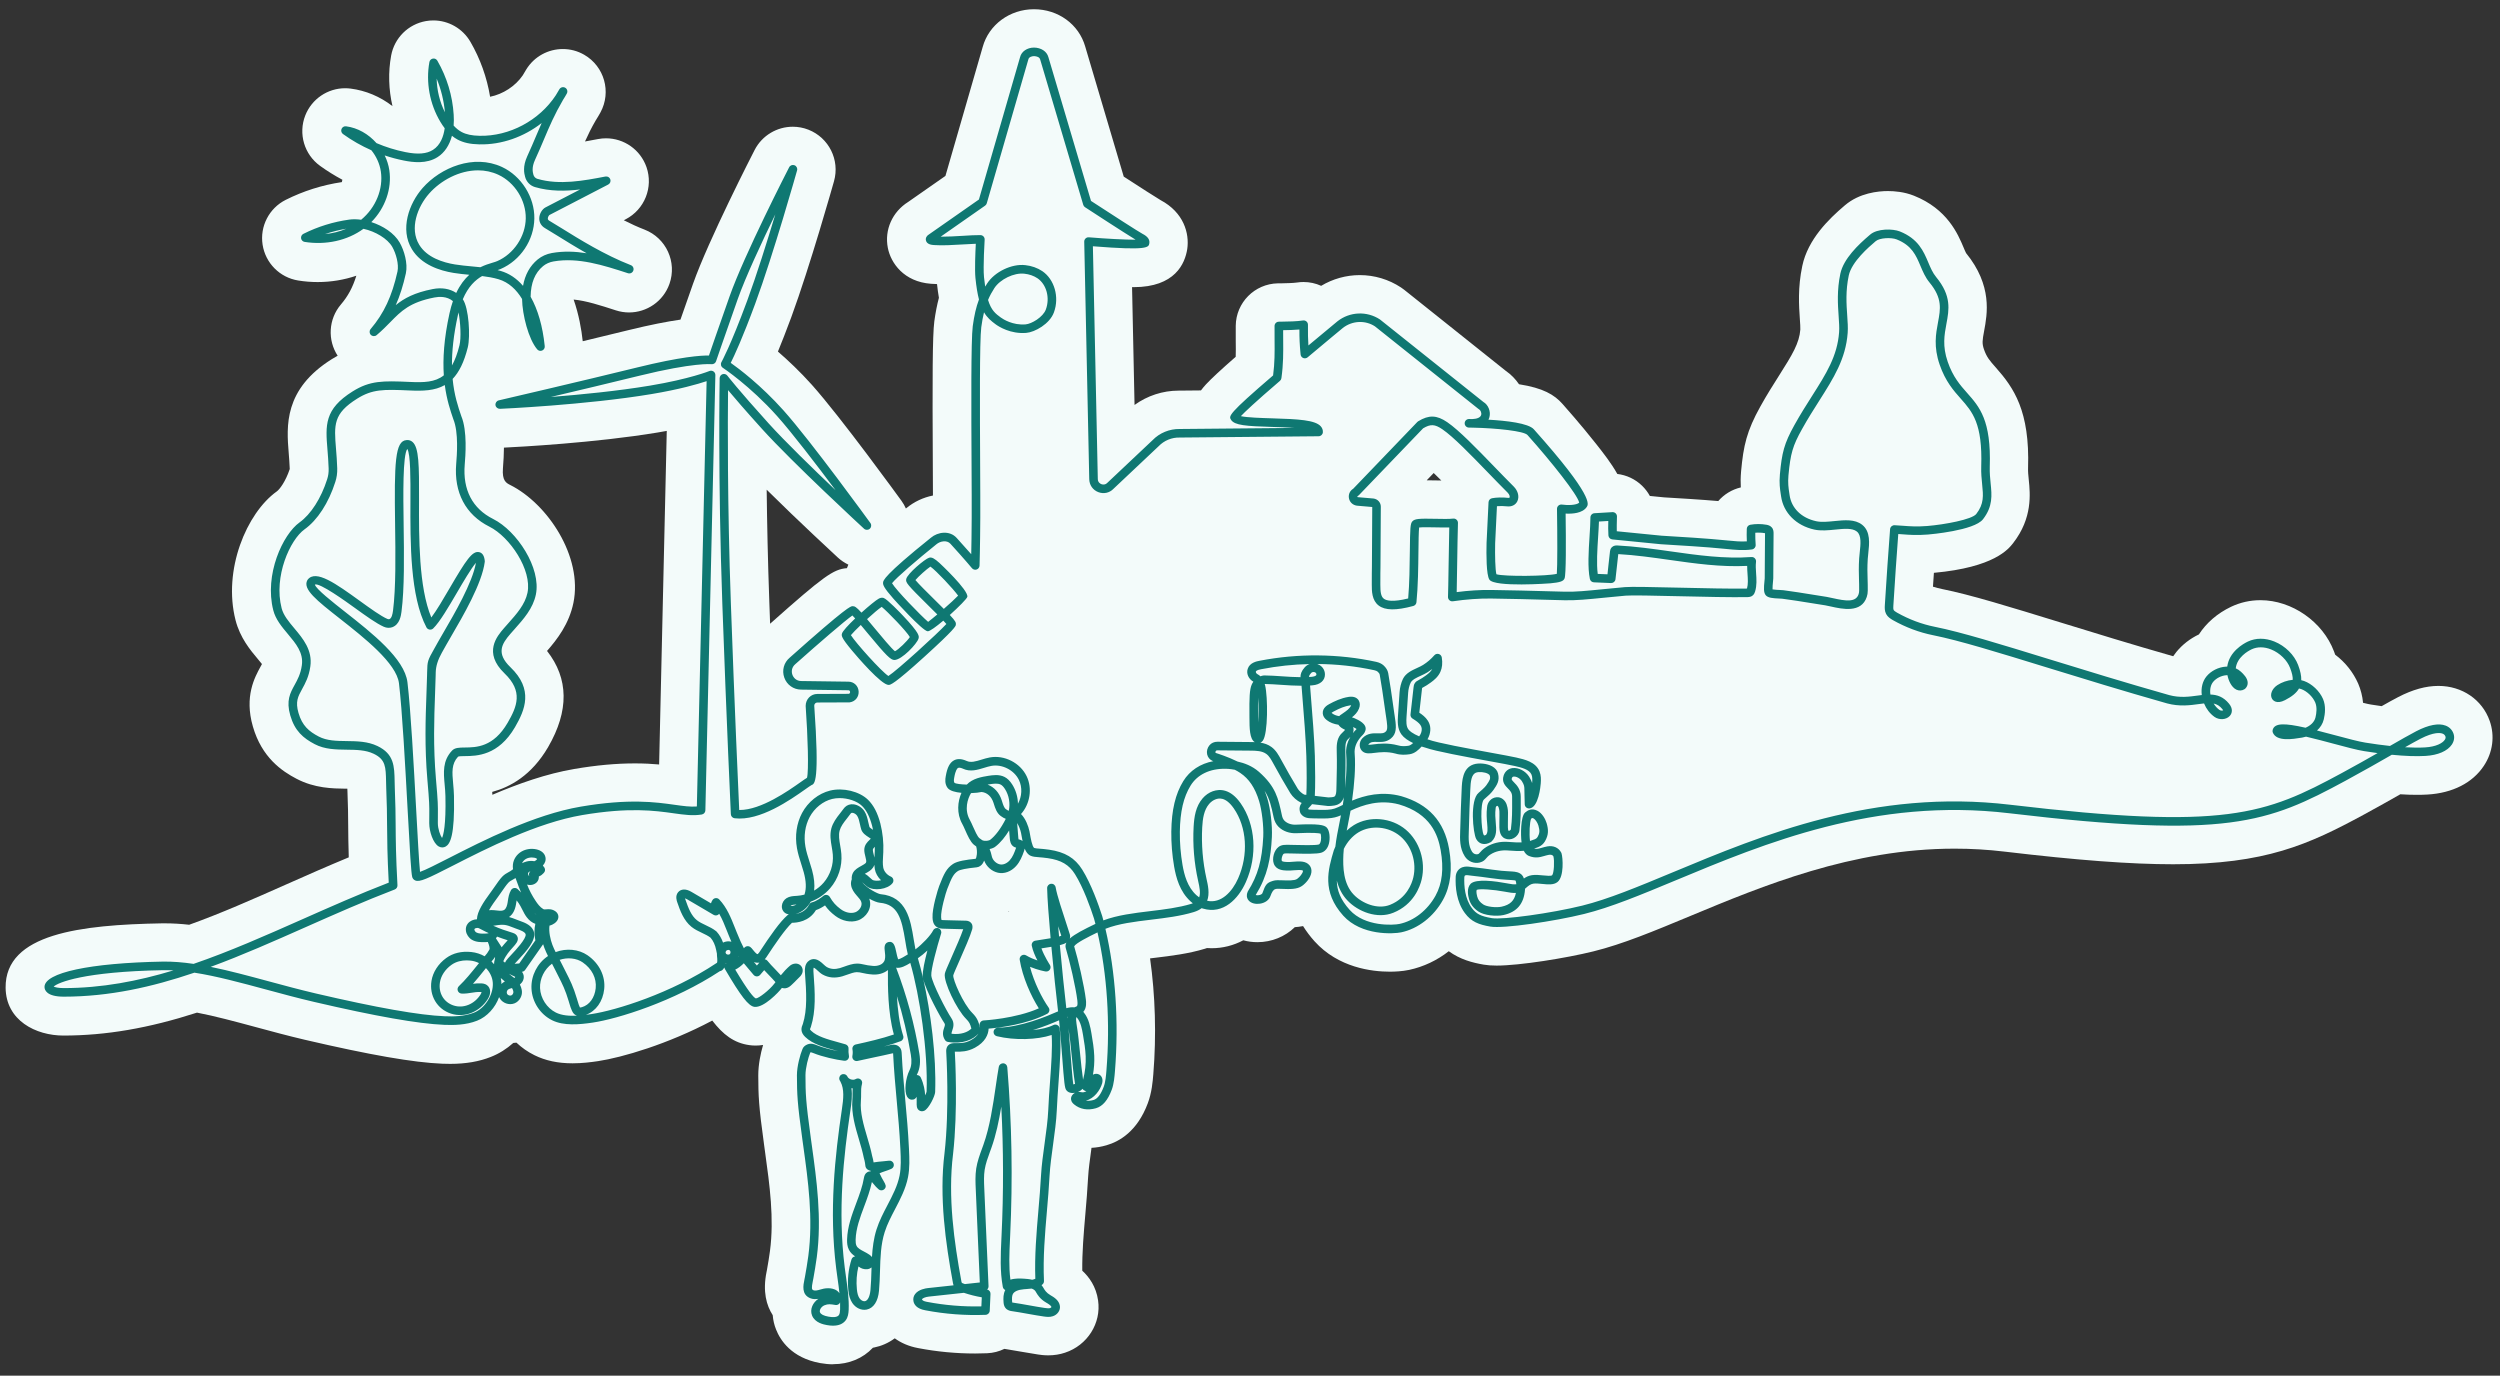
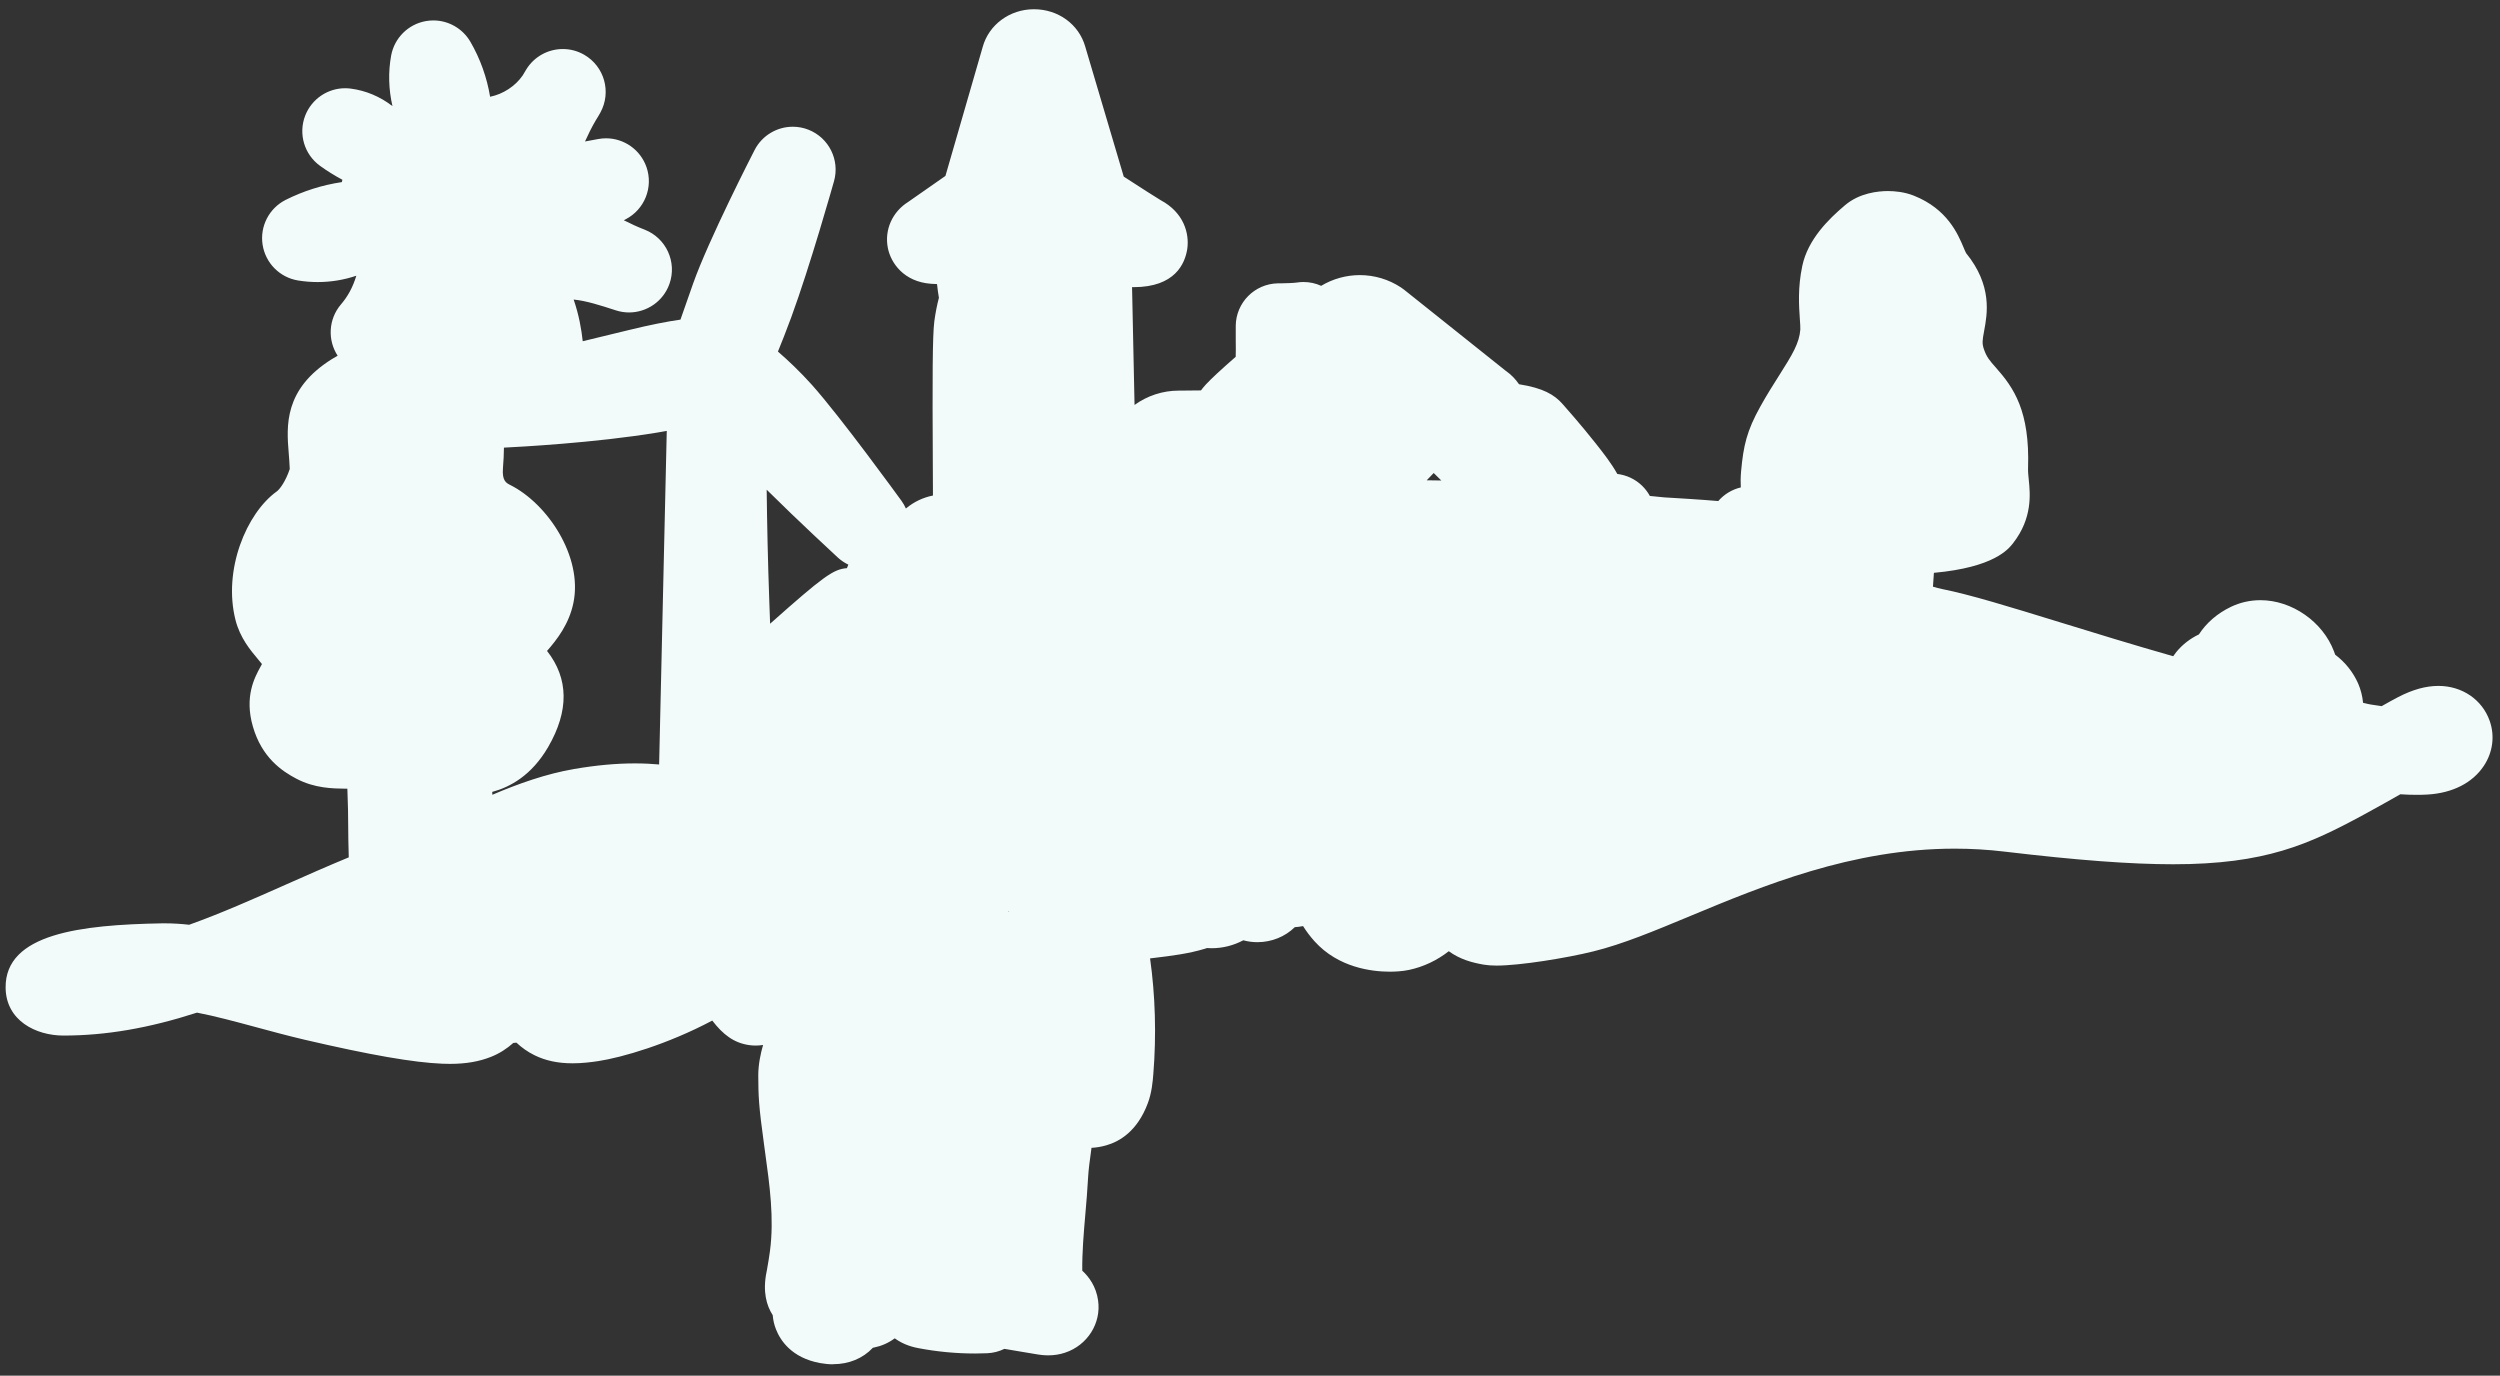
<svg xmlns="http://www.w3.org/2000/svg" version="1.1" viewBox="0 0 547 301">
  <rect x="0" y="0" width="547" height="301" fill="#333333" stroke="none" />
  <defs>
    <style>
      .cls-1 {
        fill: #0f7872;
      }

      .cls-2 {
        fill: #f3fbfa;
      }
    </style>
  </defs>
  <g>
    <g id="Ebene_1">
      <path class="cls-2" d="M182.282,298.509c-.91,0-1.876-.094-2.861-.272-6.315-1.163-8.726-5.085-9.608-7.318-.413-1.014-.657-2.074-.741-3.162-1.37-2.111-2.233-5.17-1.342-9.505l.075-.375c.272-1.548.497-2.871.666-4.166.939-7.112-.075-14.449-1.06-21.542l-.235-1.726c-1.182-8.585-1.247-10.593-1.266-15.144,0-2.364.506-4.794,1.051-6.661-.535.084-1.079.131-1.624.131-.459,0-.919-.028-1.369-.094-3.369-.46-5.78-2.317-8.126-5.376-9.701,5.16-19.74,8.088-24.976,8.876-1.501.225-3.49.478-5.582.478-3.209,0-5.94-.581-8.36-1.782-1.445-.713-2.768-1.642-3.931-2.74-.226.028-.451.056-.685.066-1.436,1.285-3.087,2.336-4.898,3.049-2.552,1.023-5.489,1.529-8.914,1.529-.582,0-1.163-.018-1.736-.037-6.221-.244-15.781-1.905-30.062-5.236-3.678-.863-7.253-1.829-10.715-2.768-4.588-1.238-8.97-2.42-12.882-3.171-10.583,3.415-19.919,5.01-29.208,5.02-6.052,0-12.601-3.284-12.666-10.48-.113-11.822,16.382-13.755,34.209-14.074h.713c1.651,0,3.387.103,5.245.309,6.962-2.495,13.924-5.582,21.261-8.838,4.438-1.97,8.979-3.978,13.652-5.911-.094-2.833-.103-4.926-.122-6.868-.019-2.327-.028-4.522-.169-7.74,0-.141-.009-.282-.019-.413h-.347c-2.871-.038-6.802-.085-10.781-2.177-3.153-1.642-7.59-4.626-9.542-11.437-1.905-6.577.422-10.8,1.67-13.07.131-.244.235-.441.319-.591-.282-.347-.61-.751-.873-1.06-1.661-1.971-3.922-4.682-4.907-8.538-2.805-10.978,2.402-23.438,9.026-28.176.619-.441,1.923-2.158,2.833-4.898-.047-1.248-.141-2.383-.225-3.471-.478-5.892-1.126-13.952,9.439-20.576.432-.272.854-.516,1.267-.741-2.233-3.415-2.027-7.994.713-11.212,1.539-1.811,2.571-3.697,3.378-6.296-2.674.91-5.536,1.389-8.463,1.389-1.417,0-2.843-.113-4.241-.338-4.025-.638-7.178-3.8-7.806-7.825-.629-4.025,1.417-7.994,5.057-9.824,3.856-1.933,7.985-3.246,12.282-3.884.056-.178.094-.356.113-.516-1.689-.901-3.321-1.914-4.869-3.031-3.481-2.505-4.813-7.056-3.246-11.043,1.426-3.622,4.916-5.949,8.726-5.949.385,0,.779.028,1.173.075,3.331.422,6.483,1.754,9.176,3.837-.835-3.622-.957-7.412-.291-11.043.704-3.866,3.744-6.887,7.619-7.562.535-.094,1.079-.141,1.614-.141,3.303,0,6.418,1.755,8.116,4.682,2.149,3.706,3.612,7.806,4.307,12.019,2.824-.572,5.517-2.308,7.14-4.682.244-.413.497-.835.76-1.276,1.764-2.881,4.85-4.485,8.012-4.485,1.595,0,3.209.403,4.682,1.257,4.401,2.543,5.986,8.125,3.556,12.601-.328.601-.675,1.192-1.051,1.773-.966,1.67-1.67,3.115-2.336,4.597.938-.16,1.886-.347,2.824-.525.591-.113,1.192-.169,1.774-.169,3.931,0,7.524,2.477,8.857,6.305,1.529,4.4-.413,9.26-4.551,11.409l-.413.216c1.492.76,3.021,1.464,4.532,2.045,4.738,1.839,7.15,7.103,5.451,11.888-1.36,3.837-4.972,6.239-8.838,6.239-.957,0-1.933-.15-2.89-.46-3.321-1.079-6.483-2.102-9.232-2.364,1.144,3.284,1.717,6.558,1.989,9.12,3.415-.816,6.849-1.642,9.898-2.402,4.851-1.192,8.604-1.914,11.485-2.327.722-2.074,1.642-4.701,2.758-7.863,3.378-9.57,13.051-28.448,13.464-29.245,1.651-3.209,4.926-5.095,8.35-5.095,1.145,0,2.308.207,3.425.647,4.485,1.764,6.906,6.633,5.601,11.268-.215.751-5.226,18.54-9.354,29.771-1.117,3.021-2.092,5.498-2.918,7.506,2.233,1.933,4.832,4.382,7.431,7.281,6.314,7.056,19.056,24.62,19.591,25.361.394.535.713,1.107.975,1.698.029-.028.057-.046.094-.075,1.698-1.407,3.706-2.345,5.827-2.767,0-1.896-.019-4.063-.028-6.381-.104-19.431-.075-28.626.328-31.731.263-1.914.591-3.603,1.004-5.151-.16-.929-.3-1.923-.413-3.002-.469-.009-.91-.037-1.332-.066-5.902-.441-8.773-4.504-9.43-7.844-.778-3.969.995-7.9,4.457-10.067l8.144-5.686,8.153-28.213c1.342-4.879,5.921-8.257,11.213-8.257,5.291,0,9.823,3.275,11.221,8.172l8.426,28.448c3.668,2.383,7.233,4.663,8.068,5.151,5.067,2.693,6.334,7.271,5.827,10.705-.497,3.162-2.655,8.332-11.737,8.332h-.338l.544,25.774c2.787-2.017,6.174-3.134,9.636-3.134h.15l4.747-.047c.319-.432.685-.873,1.089-1.314.61-.657,1.426-1.454,2.505-2.458,1.07-.985,2.402-2.186,4.006-3.584.038-1.079.028-2.186.01-3.462,0-1.051-.019-2.149,0-3.331.056-5.066,4.128-9.176,9.204-9.279h.713c1.135-.028,2.702-.056,3.481-.178.478-.075.947-.113,1.426-.113,1.332,0,2.655.281,3.866.835,2.533-1.52,5.47-2.346,8.444-2.346,3.209,0,6.324.929,9.007,2.693.244.16.479.328.704.507l22.255,17.761c1.145.788,2.111,1.792,2.88,2.918,5.311.835,7.732,2.299,9.514,4.307.385.432,4.063,4.569,7.375,8.773,1.586,2.017,3.321,4.222,4.616,6.549,2.027.244,3.931,1.135,5.414,2.571.685.666,1.257,1.417,1.707,2.242l3.125.31c3.331.197,8.022.479,11.841.807,1.266-1.454,2.974-2.524,4.935-2.984-.057-.994-.057-2.176.065-3.556.516-5.582,1.22-8.782,4.232-14.186,1.417-2.552,2.833-4.776,4.081-6.746,2.9-4.569,4.429-7.084,4.645-10.058.028-.394-.047-1.445-.104-2.289-.197-2.899-.478-6.859.535-11.634,1.229-5.836,5.836-10.293,9.195-13.145l.132-.113c3.18-2.712,7.271-3.115,9.42-3.115,1.435,0,3.584.178,5.676,1.013,7.309,2.909,9.626,8.388,10.865,11.334.178.422.413.985.544,1.22,5.808,7.131,4.644,13.342,3.95,17.057-.385,2.064-.478,2.712-.037,3.997.6,1.736,1.257,2.477,2.57,3.959,3.96,4.466,7.488,9.514,7.084,22.02-.028.798.056,1.605.15,2.543.319,3.134.845,8.379-3.396,13.858-1.042,1.342-4.147,5.329-17.358,6.53-.065.995-.141,2.008-.206,3.031.666.206,1.332.384,1.998.516,6.202,1.238,14.9,3.922,25.905,7.309,7.356,2.27,15.65,4.822,24.658,7.393.225-.328.459-.647.713-.957,1.332-1.623,3.03-2.918,4.916-3.818,1.623-2.506,4.016-4.607,7.028-6.043,2.017-.957,4.175-1.445,6.445-1.445,6.868,0,13.633,4.71,16.082,11.203.084.225.169.469.263.722,2.186,1.642,3.959,3.857,5.047,6.362.554,1.304.911,2.702,1.051,4.166.742.187,1.37.328,1.755.384.797.132,1.576.244,2.317.347,1.342-.76,2.515-1.416,3.603-1.979,3.181-1.652,6.061-2.449,8.82-2.449,5.179,0,9.579,3.002,11.212,7.656,1.154,3.265.694,6.868-1.286,9.842-2.467,3.716-6.839,5.949-12.309,6.268-.742.047-1.53.065-2.346.065-1.117,0-2.327-.037-3.612-.122-2.271,1.295-4.917,2.787-7.957,4.438-12.122,6.568-21.57,10.875-41.752,10.875-9.279,0-21.007-.882-36.901-2.768-3.594-.432-7.272-.647-10.912-.647-22.443,0-42.034,8.162-57.778,14.711-7.975,3.322-14.861,6.193-21.307,7.778-5.93,1.464-16.072,3.097-21.139,3.097-1.079,0-1.97-.066-2.805-.207-2.449-.422-5.142-1.116-7.647-2.937-2.561,1.999-5.517,3.406-8.66,4.082-1.548.328-3.162.394-4.241.394-3.913,0-11.259-.863-16.476-6.652-.994-1.107-1.82-2.224-2.505-3.322-.666.132-1.276.197-1.811.235-2.101,2.055-5.029,3.284-8.191,3.284-1.06,0-2.101-.141-3.077-.413-2.139,1.135-4.485,1.736-6.943,1.736-.328,0-.666-.01-1.004-.038-.15.047-.3.103-.45.15-3.65,1.107-7.422,1.558-10.753,1.961-.413.047-.835.103-1.248.15,1.145,8.088,1.398,16.804.713,25.305-.131,1.614-.328,4.063-1.219,6.418-2.28,6.089-6.165,8.341-9.026,9.166-1.089.319-2.196.507-3.284.563-.019.122-.038.235-.047.357-.31,2.252-.6,4.372-.694,6.098-.141,2.721-.376,5.424-.601,8.032-.375,4.316-.722,8.416-.675,12.394,1.491,1.37,3.03,3.462,3.462,6.512.713,4.982-2.327,9.804-7.234,11.427-1.145.385-2.383.582-3.669.582-.975,0-1.782-.112-2.251-.187-1.089-.16-2.431-.395-3.725-.62-1.126-.197-2.243-.403-3.087-.525-.188-.028-.366-.056-.544-.085-1.145.563-2.43.901-3.782.957-.872.038-1.745.057-2.617.057-4.166,0-8.351-.394-12.451-1.182-2.083-.385-3.781-1.154-5.132-2.14-1.417,1.051-2.984,1.699-4.475,1.999-.104.019-.198.037-.301.056-2.205,2.346-5.245,3.603-8.707,3.603v.028ZM220.666,199.524c.056-.047.103-.085.16-.132-.066,0-.132.019-.197.028.009.038.028.066.037.104ZM107.748,173.891c5.648-2.421,11.84-4.607,17.911-5.639,4.822-.826,9.167-1.22,13.257-1.22,1.999,0,3.753.094,5.301.235l1.671-72.987c-.648.122-1.323.235-2.027.357-13.623,2.261-30.306,3.143-33.599,3.303-.009,1.389-.084,2.881-.216,4.495-.225,2.767.732,3.246,1.586,3.677,8.2,4.11,15.894,15.697,13.839,25.755-.947,4.654-3.565,8.023-5.779,10.556,4.747,6.042,4.841,13.107.244,21.026-3.631,6.249-8.379,8.782-12.235,9.814.009.206.019.413.028.629h.019ZM167.749,107.153c.084,7.206.253,15.603.582,24.62.056,1.585.112,3.152.168,4.7,11.757-10.461,13.849-11.925,16.804-12.159.094-.254.197-.507.319-.77-.825-.394-1.613-.919-2.317-1.567-.46-.431-8.491-7.834-15.547-14.824h-.009ZM312.164,105.089c.648,0,1.351.019,2.064.028.385,0,.77.019,1.136.019-.573-.573-1.136-1.136-1.67-1.642l-1.53,1.595Z" />
-       <path class="cls-1" d="M182.283,290.061c-.417,0-.871-.045-1.359-.134-.646-.117-2.612-.477-3.248-2.1-.259-.64-.241-1.378.055-2.07.269-.628.744-1.182,1.33-1.569-.601.102-1.209.098-1.81-.152-1.915-.809-1.506-2.796-1.235-4.112.038-.185.077-.37.11-.555.242-1.353.519-2.956.734-4.562,1.092-8.257-.059-16.544-1.074-23.854l-.229-1.657c-1.112-8.054-1.171-9.781-1.19-14.029,0-1.963.712-4.539,1.217-5.743.165-.443.574-.822,1.14-1.032.796-.3,1.575.026,1.993.202,1.299.532,3.124,1.001,4.672,1.293-.195-.054-.393-.107-.593-.162-2.34-.638-4.991-1.359-6.616-2.943-.505-.485-.774-.987-.816-1.528-.032-.538.164-.99.307-1.321.975-3.102.796-6.713.435-11.468-.002-.601-.002-1.485.639-2.144.332-.332,1.222-.997,2.506-.185.336.213.636.489.925.757.255.235.519.479.732.6.837.463,1.747.537,2.853.23.265-.076.583-.19.918-.311.911-.326,1.933-.679,2.821-.681.602,0,1.072.104,1.569.214.502.111,1.072.236,2.001.306.75.054,2.25-.163,2.534-1.413.141-.611.058-1.27-.009-1.798-.083-.666-.224-1.781.83-2.031,1.161-.243,1.415.973,1.687,2.251.093.435.254,1.192.395,1.532.482-.03,1.645-.767,2.104-1.058.007-.004.014-.009.021-.014-.233-.928-.396-1.942-.568-3.003-.771-4.782-1.575-7.943-5.561-8.294-.521-.044-1.394-.379-2.317-.896.016.042.03.085.044.128.673,1.992-.738,4-2.481,4.621-1.557.546-3.466.169-4.982-.982-.956-.725-1.628-1.399-2.254-2.291-.525.362-1.236.784-1.988,1.034-1.514,2.533-4.183,2.76-5.242,2.771-1.544,1.475-3.617,4.508-5.639,7.591-.104.148-.21.282-.32.402.246.03.472.158.625.356.385.498,1.033,1.169,1.66,1.818.428.443.865.896,1.24,1.316.622-.768,1.226-1.431,2.004-2.1.626-.509,1.638-.687,2.321-.049.483.483.593,1.204.298,1.816-.175.382-.456.666-.706.891-.338.314-.465.452-.588.587-.152.167-.3.329-.736.729l-.06.06c-.438.431-1.171,1.148-2.212.855-.032-.01-.062-.02-.093-.03l-.173.225c-.428.56-3.761,4.201-5.854,3.923-1.276-.168-2.966-2.34-6.451-8.299-.058-.1-.096-.207-.115-.316-.054.097-.115.191-.185.282-.045.071-.1.138-.165.197l-.103.094q-0,0-.001.001c-.15.136-.332.214-.519.236-10.113,6.666-22.378,10.433-27.791,11.246-3.001.451-6.409.746-8.927-.51-2.608-1.294-4.378-4.02-4.507-6.944-.124-2.798,1.286-5.546,3.616-7.104-.289-.578-.563-1.173-.797-1.791-.067-.178-.165-.45-.268-.793-.915,1.273-1.441,2.041-1.979,2.826-.524.766-1.059,1.547-1.967,2.816-.154.215-.391.354-.653.386-.012.002-.025.003-.04.005.103.131.193.279.266.448.193.45.188.959-.013,1.431-.145.34-.392.658-.702.92.192.361.329.746.408,1.151.251,1.214-.458,2.523-1.617,2.969-1.157.44-2.56-.051-3.196-1.116-.052-.089-.097-.18-.137-.272-.832,2.295-2.619,4.307-4.814,5.167-2.429.969-5.124.995-7.202.909-5.66-.228-14.983-1.871-28.5-5.024-3.531-.826-7.046-1.776-10.445-2.695-5.538-1.496-10.871-2.938-15.714-3.695-9.256,3.144-18.628,5.244-28.57,5.251-3.796,0-4.219-1.481-4.225-2.118-.029-3.133,9.902-5.263,25.918-5.557,2.121-.031,4.357.151,6.7.498,7.899-2.71,15.735-6.185,23.777-9.749,6.121-2.714,12.444-5.518,18.922-8.024-.317-6.092-.341-9.357-.364-12.52-.018-2.409-.035-4.685-.182-8.069-.019-.528-.028-1.023-.038-1.494-.062-3.231-.092-4.854-2.697-6.107-1.756-.846-3.792-.872-5.947-.899-2.351-.03-4.782-.062-6.964-1.208-2.5-1.31-4.368-2.881-5.353-6.295-.938-3.234-.021-4.901.95-6.666.644-1.169,1.309-2.378,1.583-4.3.389-2.732-1.287-4.73-3.061-6.844-1.32-1.573-2.684-3.2-3.188-5.187-1.997-7.796,2.071-16.599,5.749-19.233,2.464-1.758,4.719-5.278,6.032-9.419.247-.742.357-1.526.332-2.343-.046-1.534-.159-2.925-.26-4.153-.435-5.327-.722-8.846,5.504-12.744,3.788-2.369,6.565-2.347,12.485-2.075,3.105.148,5.565.081,7.47-1.443-.236-3.536.006-7.972,1.253-13.613.213-.96.461-1.833.737-2.627-1.33-1.105-3.066-.989-4.068-.791-5.381,1.054-7.247,2.959-9.609,5.371-.851.869-1.815,1.854-3.009,2.861-.371.316-.924.292-1.27-.055-.344-.346-.366-.898-.049-1.271,2.917-3.427,4.675-7.192,5.878-12.59.342-1.593-.331-3.965-1.138-5.384-1.042-1.823-3.71-3.399-6.308-3.961-3.516,2.561-8.176,3.604-12.866,2.867-.403-.063-.719-.379-.782-.782-.062-.403.142-.8.506-.983,3.159-1.584,6.546-2.635,10.069-3.121.783-.107,1.659-.09,2.57.038,3.195-2.634,4.88-6.749,4.306-10.575-.261-1.712-1.007-3.312-2.07-4.629-2.189-.965-4.279-2.157-6.211-3.55-.348-.251-.481-.706-.324-1.105.157-.398.567-.643.991-.587,2.546.321,4.918,1.701,6.666,3.683,2.032.866,4.149,1.526,6.302,1.958,2.733.556,4.654.402,6.049-.482,1.662-1.051,2.328-2.99,2.571-4.733-.329-.426-.645-.894-.95-1.407-2.328-3.886-3.202-8.654-2.397-13.08.071-.387.375-.689.763-.756.387-.069.776.114.973.455,2.089,3.612,3.327,7.7,3.577,11.821.055.831.051,1.628-.01,2.384.549.607,1.13,1.073,1.751,1.407.992.532,2.234.795,3.907.827,6.56.152,13.085-3.372,16.682-8.844.253-.435.521-.884.806-1.348.266-.434.827-.577,1.269-.322.44.254.598.813.355,1.26-.257.474-.533.936-.827,1.386-1.899,3.267-2.957,5.765-4.16,8.605-.591,1.398-1.203,2.843-1.966,4.505-.776,1.688-.51,2.708-.367,3.256.111.442.452.8.872.92,4.852,1.424,10.187.397,14.895-.507.46-.087.911.174,1.063.614.153.441-.041.927-.455,1.141l-5.346,2.772c-2.501,1.298-5.005,2.597-7.508,3.89-.104.066-.369.428-.362.787.003.142.045.309.334.476.737.425,1.671,1.006,2.762,1.685,3.714,2.311,9.326,5.802,15.066,8.03.474.184.715.71.544,1.189-.17.478-.689.736-1.173.578-5.354-1.737-10.892-3.533-16.313-2.577-.832.146-1.631.505-2.253,1.013-1.794,1.486-2.69,3.684-2.731,6.711,1.578,2.783,2.643,6.445,3.09,10.809.042.409-.188.797-.565.959-.379.16-.817.057-1.083-.256-1.907-2.246-3.25-7.529-3.316-11.03-1.217-2.01-2.89-3.657-5.191-4.327-1.157-.335-2.334-.535-3.546-.683-1.492.852-3.054,2.306-4.225,5.071,1.332,1.936,1.676,8.145,1.091,10.519-.819,3.301-1.944,5.485-3.319,6.917.342,3.584,1.209,6.123,1.897,8.14,1.361,3.255.901,8.775.75,10.589-.46,5.532,1.691,9.653,6.221,11.918,5.195,2.598,10.529,10.73,9.348,16.518-.625,3.051-2.685,5.363-4.677,7.598-.307.343-.612.686-.91,1.029-1.871,2.171-3.163,4.22.007,7.275,5.111,4.897,3.2,9.349,1.006,13.136-3.64,6.251-8.396,6.3-10.951,6.326-.555.006-1.314.014-1.498.12-1.473,1.586-1.306,3.415-1.074,5.948.077.845.157,1.719.176,2.654.191,8.732-.856,10.492-1.79,11.049-.479.288-1.041.285-1.545,0-1.225-.695-2.079-3.256-2.079-5.119,0-.716.005-1.278.01-1.765.019-2.013.025-2.69-.419-7.751-.62-7.218-.397-13.331-.201-18.726.05-1.371.099-2.708.132-4.021l.018-.761c.051-2.394.095-2.539,1.569-5.148.264-.467.577-1.023.951-1.698.285-.515.685-1.2,1.157-2.008,2.207-3.779,6.253-10.709,7.001-15.073-1.045,1.219-2.841,4.292-4.105,6.454-1.864,3.188-3.791,6.483-5.239,7.905-.211.208-.512.305-.803.257-.293-.046-.547-.228-.686-.491-3.581-6.828-3.535-18.436-3.499-27.763.018-4.558.04-10.186-.687-11.269-1.011,1.393-.89,10.076-.801,16.469.096,6.883.195,14.001-.468,19.149-.113.839-.376,2.79-2.027,3.389-.593.205-1.223.168-1.831-.097-1.606-.703-3.913-2.368-6.354-4.131-1.946-1.404-7.712-5.573-8.74-5.104.209.938,3.936,3.868,6.672,6.019,5.776,4.541,12.964,10.191,13.585,15.361.716,5.972,1.375,18.076,1.904,27.803.313,5.758.636,11.686.847,13.675,1.167-.392,3.771-1.721,6.303-3.014,7.427-3.791,18.651-9.521,28.879-11.261,10.598-1.798,16.352-.987,20.554-.396,1.859.261,3.385.479,4.833.364l2.136-93.061c-1.906.636-5.882,1.797-12.106,2.834-14.358,2.394-32.935,3.213-33.121,3.221-.485.001-.905-.331-.97-.811-.065-.48.246-.931.718-1.041.18-.042,18.176-4.218,30.33-7.212,9.468-2.333,13.981-2.64,15.655-2.597.54-1.572,2.043-5.927,4.533-12.988,3.193-9.039,12.616-27.42,13.016-28.199.22-.429.728-.62,1.177-.445.449.176.691.664.561,1.127-.051.181-5.133,18.214-9.152,29.137-2.83,7.665-4.616,11.482-5.366,12.971,1.771,1.25,6.587,4.86,11.518,10.371,6.023,6.723,18.912,24.497,19.042,24.676.283.39.224.932-.137,1.251-.361.32-.905.316-1.259-.011-.155-.143-15.571-14.367-22.296-21.809-3.71-4.105-6.069-6.852-7.455-8.51-.07,6.542-.163,24.804.615,46.625.813,22.809,1.642,41.181,1.828,45.24.029.001.059.001.088.001,4.703,0,10.64-4.19,13.264-6.043.742-.524,1.174-.826,1.48-1.001.407-1.485.181-9.004-.293-15.72-.002-1.479,1.138-2.628,2.54-2.628l6.898-.027c.247-.063.288-.258.276-.416-.018-.239-.146-.361-.382-.364l-10.342-.14c-1.663-.017-3.103-1.045-3.665-2.62-.565-1.584-.098-3.303,1.19-4.377,12.601-11.234,13.344-11.251,13.743-11.261.463-.011.835.182,1.946,1.415,1.606-1.445,3.183-2.73,3.753-3.04.292-.158.685-.32,1.114-.171.79.273,3.661,3.282,4.229,3.883,3.696,3.91,3.536,4.485,3.396,4.994-.317,1.136-3.667,4.694-5.284,4.694-.802-.009-1.688-.826-5.799-5.792-.483-.583-1.03-1.244-1.555-1.866-.958.92-1.782,1.76-2.162,2.223,1.045,1.676,6.611,7.892,8.202,8.936,1.896-1.192,10.795-9.308,12.687-11.378-.167-.196-.396-.446-.667-.732-1.542,1.302-2.94,2.331-3.401,2.331h-.013c-1.162-.069-7.435-7.053-7.497-7.123-2.157-2.452-2.306-3.046-2.273-3.523.031-.451.104-1.507,10.464-9.824,1.521-1.295,4.131-1.651,5.659.06,1.318,1.442,2.383,2.643,3.169,3.544.039-1.842.084-4.619.099-7.953.017-2.536-.005-6.799-.03-11.736-.061-12.115-.137-27.193.263-30.219.316-2.33.739-4.181,1.36-5.829-.317-1.221-.574-2.748-.773-4.705-.182-1.818-.016-5.651.081-7.484-.81.025-1.761.083-2.75.142-2.153.13-4.594.276-6.384.142-.479-.035-1.602-.117-1.786-1.048-.104-.521.189-1.032.766-1.348l10.836-7.573,9.009-31.169c.304-1.212,1.526-2.059,3.034-2.074,1.545.021,2.81.823,3.155,2.088l9.326,31.466c4.243,2.768,10.548,6.841,11.281,7.208,1.113.565,1.61,1.256,1.481,2.057-.147.906-.262,1.625-12.35.656l1.075,50.939c.019.757.597,1.04.773,1.108.178.068.795.251,1.317-.293l9.886-9.322c1.535-1.599,3.729-2.49,5.948-2.451l25.151-.233c-1.709-.12-3.581-.176-4.932-.217-5.769-.173-8.196-.361-8.977-1.537-.542-.838-.767-1.186,9.189-9.734.367-2.787.347-5.048.324-7.651-.009-1.003-.019-2.046-.006-3.176.006-.508.415-.919.923-.927l.608-.009c1.48-.021,3.322-.048,4.696-.261.272-.042.547.037.755.216s.328.44.327.714c-.007,1.996-.003,3.053.099,4.54,3.604-3.022,6.351-5.285,6.351-5.285,2.707-2.129,6.438-2.288,9.303-.407l22.629,18.052c1.075.619,1.665,2.093,1.32,3.343-.041.148-.107.334-.214.536,3.874.217,8.742.759,9.938,2.109,13.13,14.691,11.961,16.418,11.577,16.986-.941,1.412-3.213,1.529-4.626,1.451.087,6.254.107,13.376-.231,14.179-.25.626-.944.872-3.086,1.077-.121.012-12.249.918-13.363-.812-.683-1.049-.68-5.486-.617-8.037l.431-8.892c.022-.425.327-.782.743-.871.877-.186,2.408-.226,3.483-.088.033.003.332.038.382-.066.075-.152.027-.621-.422-1.07-1.381-1.375-2.853-2.896-4.331-4.425-3.711-3.836-7.549-7.802-9.954-9.443-1.657-1.13-2.581-1.182-4.22-.205l-14.053,14.632c-.075.079-.164.143-.261.191-.035.017-.084.041-.069.13.016.094.075.103.107.107l3.427.295c.929.121,1.598.884,1.598,1.779l-.074,13.22c0,.022-.047,2.356-.028,3.853,0,1.617.122,2.581.767,3.074.577.441,1.968.77,5.323-.061.286-3.225.329-7.153.364-10.349.056-5.033.1-5.97.523-6.485.521-.622,1.489-.67,5.091-.593,1.472.031,2.994.063,3.86-.044.278-.037.546.054.748.239.203.185.314.45.305.724-.063,1.882-.125,5.889-.179,9.424-.036,2.322-.068,4.424-.097,5.695,2.606-.336,5.142-.5,7.538-.467,2.817.029,9.13.177,16.081.376,2.326.068,4.863-.189,8.374-.54,1.444-.145,3.036-.304,4.82-.46,1.343-.123,6.216-.01,11.855.12,5.368.124,11.447.263,14.849.197.267-.98.193-2.055.115-3.19-.04-.579-.08-1.17-.076-1.769-5.747.288-11.463-.525-17.006-1.312-3.666-.52-7.454-1.057-11.199-1.268-.103.803-.191,1.681-.281,2.56-.106,1.048-.213,2.097-.332,2.965-.066.48-.488.823-.97.81l-3.753-.159c-.429-.018-.791-.326-.878-.746-.512-2.448-.277-6.103-.07-9.327.098-1.533.19-2.98.19-4.113,0-.497.387-.907.883-.937l3.932-.235c.256-.017.518.08.707.261.188.182.293.435.287.697l-.015.559c-.022.832-.048,1.816-.026,2.665l9.798.971c3.51.209,10.112.604,14.18,1.023l.213.021c1.477.149,2.884.29,4.266.197-.044-.948-.049-1.869-.014-2.748.018-.44.339-.808.772-.886,1.149-.206,2.376-.206,3.545,0,.308.063.773.16,1.123.556.423.442.423,1.024.423,1.372l-.047,6.557c0,.533-.005,1.079-.01,1.626-.004.544-.009,1.089-.009,1.631-.006.185-.03.436-.061.734-.036.36-.123,1.215-.1,1.664.414.082,1.196.115,1.568.131.333.014.614.028.779.05l.756.106c.823.116,1.656.233,2.478.356,2.099.32,4.178.648,6.255.996.394.066.848.167,1.336.276,2.838.634,5.054.972,5.659-.855.083-.241.121-.501.121-.803.011-.957-.014-1.747-.037-2.527-.039-1.278-.079-2.6.039-4.521.023-.398.072-.84.124-1.305.194-1.751.415-3.735-.632-4.563-1.005-.797-2.805-.615-4.71-.422-1.552.156-3.156.318-4.623-.007-3.955-.879-6.731-3.667-7.246-7.277l-.075-.505c-.167-1.102-.355-2.35-.184-4.271.439-4.751.911-6.749,3.192-10.835,1.3-2.336,2.586-4.36,3.829-6.317,3.103-4.885,5.554-8.743,5.935-13.981.073-.994-.007-2.153-.101-3.495-.176-2.533-.395-5.685.371-9.298.696-3.285,3.967-6.379,6.366-8.421l.162-.139c1.56-1.344,4.937-1.309,6.483-.694,4.044,1.609,5.204,4.359,6.229,6.785.495,1.172.962,2.279,1.722,3.201,3.393,4.125,2.837,7.095,2.248,10.239-.446,2.386-.908,4.854.288,8.309,1.145,3.312,2.716,5.084,4.234,6.798,2.723,3.07,5.294,5.971,4.964,16.152-.043,1.346.076,2.517.19,3.649.264,2.585.512,5.027-1.673,7.844-1.932,2.489-11.642,3.31-12.055,3.344-2.438.189-3.947.075-5.544-.046-.307-.023-.616-.047-.938-.068-.365,4.832-.718,9.965-1.074,15.658-.021.367-.042.753.07.966.109.205.415.389.739.583,2.626,1.483,5.415,2.528,8.279,3.101,5.76,1.154,14.252,3.771,25.004,7.083,7.791,2.401,16.621,5.122,26.288,7.862,2.323.625,4.362.346,6.16.102.316-.043.632-.086.943-.123-.197-1.579.169-3.026,1.034-4.081.992-1.207,2.604-2.021,4.207-2.127.11-.007.22-.011.327-.011.442-3.27,3.479-4.985,4.515-5.479,1.727-.819,3.783-.823,5.793-.013,2.374.958,4.367,2.927,5.199,5.136.489,1.298.728,2.386.69,3.33.211.044.414.102.607.172,1.732.62,3.402,2.201,4.154,3.935.655,1.53.451,3.277.164,4.476-.233.981-.778,1.792-1.48,2.424,1.209.306,2.547.658,4.021,1.054,2.639.708,5.132,1.377,6.562,1.598,1.911.307,3.712.551,5.378.729,2.335-1.341,4.189-2.405,5.753-3.223,2.699-1.401,4.933-1.822,6.455-1.218.824.326,1.41.927,1.694,1.738.276.779.152,1.628-.351,2.386-.948,1.43-3.052,2.341-5.771,2.501-1.985.119-4.479.03-7.37-.256-2.719,1.562-6.062,3.478-10.073,5.652-17.103,9.266-25.944,12.801-73.639,7.144-29.364-3.488-53.514,6.573-72.922,14.658-7.658,3.189-14.271,5.944-20.09,7.38-6.542,1.616-17.664,3.253-20.508,2.763-2.532-.434-4.174-1.036-5.6-2.978-1.831-2.485-2.094-5.697-1.991-7.954.052-.969.634-1.773,1.484-2.057.686-.229,1.276-.145,1.801-.068.13.019.264.038.401.052,1.225.116,3.172.387,4.107.517l.168.022c1.97.268,2.347.288,3.354.345l1.027.062c.646.048,1.53.113,2.154.764.19.19.327.465.426.773.47-.331,1.032-.621,1.746-.731.792-.121,1.637-.034,2.453.048.688.07,1.728.174,1.975-.023.423-.441.545-3.198.28-4.156-.235-.372-.674-.379-1.014-.315-.377.071-.703.166-1.009.255-.944.272-1.92.553-3.36-.023-.457-.199-.815-.568-1.086-1.117-1.06.104-2.061.031-3.186-.051l-.491-.035c-1.314-.074-2.552.22-3.566.854-.529.334-.747.592-.958.842-.293.349-.626.743-1.424.951-1.243.326-2.594-.232-3.293-1.349-1.148-1.817-1.075-3.774-1.004-5.667l.017-.454c.088-3.115.157-5.579.301-8.47.076-1.878.191-4.729,2.604-5.525,1.153-.385,2.932-.207,4.046.407.695.382,1.147.923,1.306,1.562.42,1.579-.229,2.515-.982,3.598-.452.676-1.307,1.43-2.075,2.088-.897.734-.632,6.717-.074,7.771.045.08.081.111.091.114.003,0,.131.03.401-.108.423-.479.38-1.217.264-2.53-.086-.966-.192-2.168-.019-3.525.085-1.154.921-2.072,2.027-2.185,1.114-.137,1.974.702,2.265,1.604.312.93.3,1.583.285,2.34-.004.167-.007.344-.007.537.004.337-.003.679-.01,1.008-.014.649-.034,1.632.134,1.835.033.01.106.028.223-.021.169-.072.278-.225.296-.276.289-2.285.28-4.132.271-6.087l-.004-1.084c0-.854-.404-1.268-.917-1.789-.586-.597-1.388-1.415-.942-2.804.297-.929,1.009-1.531,1.953-1.651,1.325-.155,2.851.637,3.647,1.909.328.535.522.964.639,1.359.002-.021.003-.041.005-.061.045-.584.074-1.251-.141-1.779-.48-1.155-2.196-1.549-3.711-1.896-.992-.223-3.048-.6-5.429-1.035-5.315-.973-11.92-2.182-14.023-2.951-.268-.067-.566-.156-.88-.263-.68.75-1.515,1.53-2.643,1.691-.827.118-1.923.207-3.065-.146-1.86-.494-3.427-.3-4.569-.159-1.071.134-1.918.239-2.59-.273-.392-.304-.627-.756-.672-1.277-.05-.586.155-1.191.548-1.621,1.082-1.172,2.404-1.128,3.365-1.1.932.027,1.433.02,1.88-.501.379-.45.187-1.709-.036-3.166l-.068-.447c-.143-.959-.258-1.787-.371-2.59-.248-1.775-.483-3.451-.948-6.143-.034-.188-.191-.419-.442-.644-.159-.137-.402-.245-.727-.318-4.07-.885-8.283-1.341-12.514-1.367.032.01.063.021.095.033.969.356,1.582,1.204,1.603,2.211.039,1.339-1.041,2.295-2.752,2.427-.169.014-.337.027-.506.038.562,6.821.956,12.055,1.052,15.4.083,2.834.113,6.727-.01,8.741l2.979.348c.353-.011,1.155-.046,1.353-.212.333-.307.376-1.005.389-1.636l.028-1.096c.059-2.31.12-4.698.048-7.046-.029-1.197-.066-2.679.87-3.815.161-.19.33-.349.501-.505.111-.103.225-.203.325-.321.074-.088.104-.167.105-.19-.022.015-.272-.123-.422-.206l-.157-.088c-.37-.213-.655-.487-.844-.791-1.037-.151-1.882-.488-2.562-1.02-.535-.401-.842-.919-.874-1.484-.064-1.197,1.048-1.809,1.413-2.01,1.1-.6,2.573-1.32,4.249-1.579.977-.157,1.753.093,2.179.72.328.533.354,1.187.092,1.828-.326.826-.914,1.425-1.547,1.923.172.044.344.102.515.175.934.415,2.855,1.271,2.433,2.712-.148.534-.508.896-.798,1.187-.079.079-.158.157-.227.238-.995,1.168-1.439,2.39-1.324,3.638.123,1.336.085,3.513-.018,4.974-.107,1.683-.294,3.459-.558,5.305,2.76-1.148,6.484-2.116,10.756-.985,5.987,1.745,9.404,5.507,10.469,11.506.786,4.494.351,8.153-1.333,11.192-2.027,3.662-5.438,6.315-9.126,7.097-1.662.358-8.694.784-12.693-3.648-4.737-5.277-3.315-10.067-2.062-14.293.105-.278.219-.55.341-.814.194-1.718.534-3.409.865-5.058.12-.599.24-1.196.354-1.794-.92.401-1.631.588-2.913.677-.602.035-1.362.022-2.035.013-.306-.005-.599-.01-.854-.01-.226-.017-.377-.018-.529-.02-.696-.01-1.748-.024-2.442-.977-.055-.074-.098-.157-.128-.244-.347-.995-.043-1.674.318-2.146-.047-.014-.094-.03-.138-.051-.915-.425-1.816-1.222-2.353-2.081-1.271-2.1-2.504-4.25-3.67-6.401-.497-.916-.932-1.714-1.581-2.183-.9-.668-2.225-.723-3.505-.723l-7.232-.065c-.125,0-.231.043-.266.085-.16.186-.14.342-.13.386.012.052.033.079.051.094.483.15,2.763.88,4.783,1.886,1.433.312,3.202.95,4.68,2.249,3.688,3.258,4.224,5.762,5.034,9.551.079.376.227.819.556,1.149.587.587,1.535.925,2.557.86,4.886-.226,6.153.062,6.697.643.655.693.766,2.398.456,3.554-.271,1.012-.871,1.703-1.689,1.947-.951.278-3.311.243-6.065.172l-.446-.012c-1.06-.033-1.554-.03-1.689.075-.311.234-.55,1.156-.405,1.527.041.109.272.233,1.167.266.379.02.83-.017,1.305-.057,1.304-.107,2.781-.233,3.607.804.342.437.474.973.386,1.558-.171,1.151-1.186,2.331-2.055,2.939-1.082.768-2.758.7-4.242.641-.539-.02-1.276-.05-1.479.016l-.16.051q-.556.173-1.022,1.508c-.317.872-1.168,1.487-2.278,1.657-.843.129-1.957-.007-2.548-.779-.388-.507-.444-1.174-.155-1.829.018-.041.039-.08.062-.117,2.177-3.496,3.084-6.731,3.349-11.938.112-2.28-.294-5.772-.907-7.784-.891-2.91-2.2-4.866-4.121-6.156-.358-.241-.767-.476-1.197-.698-1.173-.231-2.043-.215-2.061-.214-3.394-.057-6.141,1.278-7.615,3.682-1.546,2.511-2.292,5.719-2.349,10.096-.027,2.409.17,4.858.587,7.279.373,2.133,1.056,4.813,3.052,6.611.187.171.383.326.586.466.333-.901.114-2.129-.232-3.64-.863-3.872-1.192-7.844-.979-11.811.123-2.181.446-4.44,1.97-6.218.62-.716,1.385-1.251,2.215-1.549,1.569-.55,3.896-.536,6.117,2.654,3.26,4.67,3.704,11.428,1.129,17.216-1.634,3.68-4.959,7.14-9.395,5.799-.094-.027-.188-.058-.281-.09-.447.347-1.017.64-1.737.858-2.936.894-6.18,1.285-9.316,1.663-3.651.44-7.116.857-10.002,1.996,2.22,9.454,2.959,20.373,2.089,31.117-.09,1.138-.227,2.859-.708,4.107-.856,2.289-1.988,3.613-3.458,4.036-1.823.519-3.47.23-4.767-.833-.238-.204-.576-.496-.659-.992-.072-.3-.003-.672.204-.99.152-.233.373-.426.628-.554-.729.127-1.489-.018-1.914-.624-.324-.468-.441-1.454-.899-7.542-.193-2.574-.411-5.457-.654-7.706-1.416.611-3.428,1.439-5.727,2.139,1.781-.17,3.383-.543,4.491-1.103.271-.137.593-.136.865.011.27.144.452.409.489.713.389,3.165.087,7.328-.232,11.735-.147,2.034-.3,4.138-.389,6.208-.1,2.307-.462,4.936-.813,7.478-.319,2.311-.649,4.7-.764,6.759-.136,2.611-.364,5.261-.585,7.822-.431,5.011-.877,10.193-.644,15.275.015.312-.126.609-.376.795-.051.039-.103.075-.155.11.114.133.219.279.312.439l.091.156c.291.5.619,1.065,1.525,1.599.757.439,1.908,1.108,2.086,2.355.144.95-.513,1.923-1.53,2.254-.693.238-1.382.146-1.99.064-1.014-.142-2.269-.365-3.521-.589-1.222-.218-2.441-.436-3.363-.565-.397-.052-1.075-.142-1.527-.736-.334-.432-.374-.956-.395-1.238-.067-.864-.07-1.783.361-2.634.006-.011.011-.021.017-.031-.283-.125-.487-.382-.544-.688-.638-3.457-.472-6.987-.312-10.401l.043-.938c.445-9.347.425-18.763-.058-28.096-.507,3.068-1.158,6.214-2.174,9.034l-.281.773c-.499,1.364-.97,2.653-1.185,4.009-.194,1.271-.155,2.562-.083,4.117l.251,5.821c.223,5.171.446,10.336.678,15.516.013.29-.107.557-.309.738.445.096.761.499.74.96l-.055,1.248c-.035.814-.071,1.633-.114,2.446-.026.484-.417.869-.901.888-4.416.172-8.854-.163-13.188-.992-1.916-.34-2.475-1.283-2.604-2.015-.1-.554.027-1.088.368-1.542.764-1.018,2.333-1.253,2.795-1.301l5.616-.606c-.085-.24-.126-.47-.157-.64-1.575-8.589-3.023-18.672-1.819-28.308,1.106-9.726.401-21.636.371-22.139-.014-.223-.056-.906.422-1.407.497-.521,1.169-.516,1.883-.501.824.007,1.842.025,3.076-.636.867-.471,1.371-.976,1.659-1.439-1.141,1.289-3.415,2.366-6.684,1.812-.261-.044-.492-.197-.634-.421-.709-1.114-.384-2.065-.168-2.695.199-.58.222-.732.018-1.032-.779-1.131-3.96-6.899-4.599-9.603,1.625,7.181,2.891,16.833,2.604,24.721-.022.833-1.363,3.633-2.387,4.097-.417.188-.868.134-1.204-.145-.473-.401-.463-.979-.451-1.779.005-.332.011-.715-.007-1.139-.219.423-.57.697-1.156.632-.217-.022-.653-.143-.949-.68-.626-1.139-.36-3.939.548-5.764.431-.869.527-1.971.291-3.367-.715-4.336-1.736-8.628-3.046-12.82.148,2.762.51,5.967,1.374,8.673.152.477-.096.988-.564,1.164-1.119.419-2.372.808-3.657,1.162.438-.097.864-.193,1.272-.29,1.236-.312,1.891.104,2.22.51.334.39.37.88.392,1.173.186,3.745.495,7.115.792,10.374.304,3.324.618,6.761.799,10.523l.009.191c.093,1.999.19,4.067-.214,6.114-.495,2.513-1.677,4.776-2.821,6.966-.892,1.706-1.734,3.318-2.281,5.043-.856,2.7-.939,5.528-1.027,8.521-.042,1.416-.085,2.88-.218,4.322-.206,2.31-1.189,3.812-2.7,4.118-1.146.228-2.374-.33-3.127-1.431-.496-.734-.776-1.639-.884-2.85-.228-2.266.014-4.591.699-6.714.115-.357.431-.608.798-.646-.542-.357-1.043-.808-1.371-1.459-.371-.727-.412-1.492-.401-2.209.073-2.803,1.047-5.409,1.99-7.93.718-1.921,1.396-3.735,1.71-5.628.166-.962.738-1.249,1.064-1.335.128-.033.262-.041.393-.043.003-.018.006-.036.009-.054.004-.022.009-.044.014-.064-.255-.045-.518-.135-.732-.304-.261-.205-.419-.495-.447-.817-.017-.196-.09-.894-.338-1.713-.275-1.358-.657-2.65-1.062-4.019-.831-2.81-1.69-5.716-1.443-8.634.042-.505.038-.948.036-1.373-.003-.386-.005-.777.023-1.194-.088-.002-.177-.008-.265-.018.219,1.526.029,3.156-.22,4.82-1.493,10.047-2.809,21.987-1.253,34.356.09.737.194,1.472.298,2.206.328,2.312.667,4.704.571,7.105-.035.791-.139,1.614-.657,2.302-.593.776-1.514,1.166-2.749,1.166ZM181.474,285.372c-.352,0-.67.061-1.072.219-.408.161-.781.518-.947.904-.101.235-.113.449-.037.637.173.441.792.758,1.842.949.813.147,1.869.212,2.276-.321.218-.288.257-.794.277-1.246.021-.511.019-1.026.001-1.545-.168.398-.584.636-1.016.561-.562-.092-.961-.157-1.324-.157ZM221.475,284.987c.085.021.217.038.282.046.949.134,2.193.355,3.439.577,1.229.22,2.458.439,3.39.57.493.065.907.123,1.194.022.156-.051.261-.168.271-.218-.051-.338-.728-.732-1.177-.992-1.334-.785-1.855-1.683-2.201-2.276l-.086-.147c-.173-.297-.485-.495-.87-.63-.432.061-.861.09-1.271.117l-.423.03c-1.288.117-2.104.475-2.415,1.061-.215.424-.203,1.034-.156,1.627.003.046.011.143.022.213ZM210.904,282.867l-7.681.83c-.755.078-1.332.348-1.492.562.002.213.312.448,1.076.584,3.927.752,7.931,1.085,11.919.989.025-.522.047-1.045.07-1.566l.019-.413c-1.324-.229-2.633-.559-3.91-.985ZM187.825,277.099c-.391,1.604-.508,3.307-.34,4.981.08.893.259,1.516.567,1.971.312.457.804.729,1.203.646.931-.188,1.157-1.921,1.204-2.447.128-1.388.17-2.821.211-4.209.007-.24.014-.481.022-.723-.107.089-.228.166-.363.229-.664.308-1.484.159-2.003-.122-.185-.107-.342-.216-.499-.324-0-.001-.001-.001-.002-.002ZM181.198,281.864c.314,0,.64.031.967.11.82.19,1.267.618,1.507.993-.109-1.079-.262-2.156-.413-3.218-.105-.745-.211-1.491-.303-2.237-1.583-12.592-.252-24.69,1.26-34.864.331-2.209.552-4.326-.313-5.966-.069-.106-.132-.217-.187-.331-.216-.45-.041-.99.397-1.229.438-.239.986-.092,1.248.333.051.082.099.165.146.248.16.218.414.391.709.479.36.108.737.077,1.007-.084.328-.198.741-.174,1.047.056.305.231.44.624.34.993-.21.78-.206,1.418-.201,2.156.003.452.006.964-.042,1.543-.217,2.567.591,5.301,1.373,7.944.398,1.349.811,2.742,1.08,4.095.166.54.265,1.057.323,1.447.015-.001.028-.003.042-.005.671-.115,1.307-.17,1.921-.224.452-.039.912-.078,1.408-.145.455-.064.898.223,1.026.67.129.447-.089.921-.513,1.113-.41.187-.891.351-1.356.509-.361.123-.908.309-1.226.461.211.524.744,1.453.942,1.799.35.609.652,1.137.131,1.657-.189.188-.453.291-.718.275-.292-.016-.593-.032-2.028-1.818-.393,1.872-1.049,3.627-1.686,5.331-.929,2.485-1.807,4.832-1.872,7.311-.007.466.012.956.199,1.323.269.534.896.863,1.623,1.245.4.21.814.428,1.205.702.217.155.399.324.546.502.122-2.025.37-4.061.995-6.031.597-1.882,1.517-3.643,2.407-5.346,1.131-2.166,2.2-4.212,2.643-6.46.359-1.824.268-3.775.18-5.663l-.009-.19c-.179-3.721-.491-7.138-.793-10.441-.3-3.278-.61-6.668-.792-10.376-.002-.027-.004-.055-.006-.082-.067.006-.162.021-.291.054-1.219.289-2.582.575-3.939.859-1.229.258-2.453.514-3.546.769-.311.073-.635-.018-.864-.238s-.331-.543-.27-.855c.096-.492.103-.982.019-1.416-.096-.5.224-.986.722-1.095,2.559-.557,5.743-1.295,8.336-2.182-1.355-4.924-1.316-10.902-1.299-13.54l.003-.565c-.923.771-2.212,1.064-3.355.979-1.061-.078-1.729-.226-2.265-.345-.454-.1-.754-.171-1.208-.169-.552,0-1.435.315-2.146.57-.376.135-.732.261-1.04.35-1.596.443-2.993.312-4.279-.398-.411-.232-.755-.551-1.088-.857-.239-.221-.465-.429-.658-.551-.137-.087-.196-.095-.199-.095-.068.115-.068.555-.068.766.375,4.896.556,8.682-.551,12.188-.01.031-.024.068-.037.099-.06.136-.158.363-.157.443h0c.002,0,.032.102.249.31,1.282,1.249,3.685,1.904,5.805,2.481.605.165,1.189.324,1.723.489.431.134.706.555.655,1.003-.037.326-.01,1.036.08,1.463.062.296-.021.604-.226.827-.204.225-.507.337-.804.299-1.812-.217-4.783-.875-6.718-1.668-.415-.174-.562-.188-.619-.178-.037.015-.064.028-.082.038-.444,1.094-1.054,3.334-1.054,4.976.018,3.974.024,5.463,1.172,13.777l.229,1.655c1.032,7.429,2.201,15.849,1.076,24.36-.22,1.644-.501,3.271-.748,4.648-.037.202-.078.4-.119.599-.318,1.549-.252,1.846.123,2.004.377.154.946.019,1.506-.154.445-.145,1.054-.286,1.716-.286ZM208.915,230.105c.069,1.181.705,12.808-.385,22.395-1.174,9.393.252,19.298,1.802,27.75.018.1.064.354.111.414.028.032.088.085.342.173.111.041.223.081.334.12l3.263-.353c-.218-4.886-.428-9.76-.638-14.639l-.251-5.818c-.06-1.303-.134-2.927.104-4.489.244-1.54.77-2.977,1.277-4.365l.277-.764c1.427-3.958,2.116-8.694,2.723-12.873.223-1.531.433-2.978.662-4.241.084-.463.494-.76.969-.771.47.023.851.391.89.86,1.002,12.162,1.214,24.546.63,36.808l-.043.939c-.136,2.891-.276,5.868.091,8.738,1.072-.324,2.222-.257,3.067-.207.43.029,1.053.071,1.701.232.246-.052.478-.121.69-.218-.184-5.021.251-10.071.672-14.961.219-2.546.446-5.179.581-7.763.12-2.138.455-4.565.779-6.914.345-2.499.702-5.083.797-7.301.09-2.099.244-4.216.392-6.264.272-3.745.53-7.311.354-10.138-3.186,1.069-8.13,1.214-12.003.267-.457-.111-.76-.543-.71-1.011.05-.467.438-.825.907-.838,5.153-.143,10.601-2.443,13.207-3.586-.415-3.466-.983-8.914-1.463-14.128-.427.07-.893.144-1.399.223-.25.039-.509.079-.777.122.617,1.729,1.831,3.593,1.845,3.614.204.312.205.714.002,1.025-.203.312-.57.479-.937.415-.084-.014-1.613-.268-3.417-1.018.893,3.419,2.637,6.879,4.078,8.914.157.221.21.499.146.762-.063.264-.237.486-.478.611-4.412,2.307-10.435,3.036-12.796,3.242-.045,1.251-.716,2.933-3,4.173-1.666.895-3.071.875-3.994.86-.125-.001-.275-.003-.4-.001ZM192.362,256.442h0ZM237.581,240.816c.512.084,1.075.035,1.698-.143.844-.243,1.592-1.219,2.22-2.898.386-1.002.51-2.561.591-3.592.845-10.429.149-21.013-1.958-30.173-1.971.952-4.695,2.324-5.104,3.038.883,2.918,2.206,8.688,2.558,11.635.064.527.225,1.839-.561,2.718.04.043.079.088.117.135,1.114,1.373,1.42,3.145,1.666,4.567.285,1.66.547,3.285.614,4.916.058,1.356-.04,2.749-.284,4.123.415-.23.899-.266,1.324-.054.636.316.909,1.068.695,1.914-.413,1.525-1.805,3.423-3.577,3.813ZM236.017,240.8c-.001,0-.002.001-.004.001.001,0,.002,0,.004-.001ZM200.617,235.224c.06,0,.119.006.179.018.295.057.545.253.672.525.677,1.458.895,2.812.959,3.905.165-.352.287-.664.312-.83.324-8.947-1.507-20.981-3.562-28.15-.991.615-2.109,1.222-3.113,1.039.012.024.023.051.034.077,2.299,6.02,3.999,12.303,5.05,18.676.304,1.797.153,3.273-.461,4.511-.038.076-.073.152-.107.23.012-.001.024-.001.037-.001ZM236.05,238.919c.252,0,.49.041.683.074.323.044.653-.054.973-.241-.07-.011-.14-.027-.208-.049-.275-.088-.503-.254-.659-.474-.215.278-.542.516-.958.686-.012.005-.023.01-.035.014.069-.007.137-.01.205-.01ZM233.794,224.997c.169,1.861.324,3.915.466,5.805.195,2.584.412,5.473.581,6.465.12-.017.263-.058.375-.106-.325-2.077-.539-4.232-.746-6.319-.192-1.937-.39-3.932-.676-5.844ZM235.508,222.536c-.084.314-.076.803.029,1.459.356,2.177.582,4.456.8,6.66.184,1.85.372,3.754.638,5.589.447-1.691.645-3.451.572-5.146-.062-1.521-.314-3.079-.588-4.675-.219-1.271-.468-2.712-1.268-3.697-.058-.069-.118-.133-.184-.189ZM177.326,230.212c-.003.008-.006.016-.01.022.003-.007.006-.014.01-.022ZM208.912,229.867v.001-.001ZM208.204,226.188c2.114.245,3.567-.367,4.335-1.135-.261-1.026-.461-1.419-1.133-2.098-2.144-2.144-4.986-8.163-4.677-9.906.072-.411.448-1.283,1.503-3.672.906-2.052,2.009-4.55,2.522-6.062-1.001-.02-1.794-.043-2.653-.068l-1.637-.047c-.346-.011-1.083.001-1.678-.5-.615-.528-.721-1.287-.746-1.891-.13-2.034,1.184-6.263,1.462-6.969,1.024-2.653,1.585-3.833,3.021-4.805.966-.647,2.944-.926,4.938-1.129.204-.176.477-1.492.128-2.706-.17-.116-.342-.237-.514-.38-.768-.647-1.346-1.954-1.905-3.217-.228-.516-.444-1.003-.619-1.309-1.314-2.337-1.008-4.952-.185-6.817-1.332-.124-2.546-.438-3.031-1.073-.646-.862-.538-1.899-.4-2.606.32-1.873.875-2.938,1.795-3.432.75-.404,1.654-.363,2.761.125.925.436,2.008.104,3.263-.281.583-.18,1.185-.364,1.802-.477,3.186-.594,6.653,1.172,8.068,4.099,1.291,2.669.746,6.086-1.23,8.28.993.996,1.613,2.633,1.848,3.77.041.193.083.439.131.715.115.658.462,2.662.898,2.936.201.083.635.116,1.184.159.538.041,1.208.093,2.06.217,3.501.507,5.677,1.812,7.274,4.362,1.97,3.146,3.588,7.731,4.377,10.185.084.308.167.616.248.927,3.09-1.164,6.714-1.602,10.232-2.025,3.056-.368,6.216-.749,8.995-1.595.123-.037.238-.077.347-.12-.155-.12-.306-.247-.453-.381-2.418-2.179-3.216-5.249-3.641-7.682-.437-2.534-.643-5.099-.614-7.622.061-4.732.895-8.245,2.626-11.056,1.415-2.306,3.741-3.826,6.581-4.362-.071-.022-.111-.034-.115-.035-.04-.013-.078-.027-.116-.044-.582-.264-.996-.779-1.136-1.414-.153-.691.046-1.44.531-2.004.394-.473,1.019-.749,1.706-.749l7.232.065c.312,0,.626.004.941.017-1.129-.702-1.141-3.057-1.152-5.346l-.003-.517c-.038-3.843.023-5.626.501-6.726.095-.223.216-.435.357-.63-1.08-.624-1.581-1.811-1.229-2.822.431-1.361,2.009-1.651,2.604-1.76,8.415-1.64,17.244-1.558,25.521.241.629.142,1.15.39,1.557.739.583.521.941,1.113,1.054,1.727.472,2.73.709,4.42.959,6.21.112.799.228,1.622.368,2.573l.067.44c.305,1.988.545,3.559-.39,4.666-1.058,1.233-2.393,1.196-3.368,1.16-.938-.024-1.449-.021-1.924.494-.032.034-.05.087-.057.133.244.022.744-.041,1.158-.093,1.222-.151,3.071-.379,5.318.218.815.252,1.61.187,2.282.092.349-.05.696-.288,1.032-.599-.546-.264-1.054-.55-1.451-.838-.469-.335-.836-.687-1.116-1.068-.917-1.282-.812-2.941-.742-4.039l.347-5.152c.057-.989.341-2.119.742-2.94.622-1.254,1.938-1.856,3.099-2.387.484-.222.942-.432,1.311-.667.913-.577,1.737-1.285,2.453-2.105.238-.275.615-.384.965-.286.35.1.609.393.668.751.198,1.213.095,2.273-.308,3.15-.476,1.09-1.416,1.85-2.081,2.325-.556.415-1.188.815-1.866,1.179-.018.009-.034.018-.05.025-.003.028-.006.05-.006.051-.155,1.431-.32,2.868-.485,4.3l-.122,1.063c1.273.832,2.97,2.25,2.238,4.792-.103.353-.254.698-.453,1.034.038.011.076.021.112.029.037.009.073.02.107.033,1.885.709,8.745,1.965,13.755,2.882,2.4.439,4.474.818,5.457,1.04,1.912.438,4.227.968,5.08,3.022.354.87.342,1.78.276,2.636-.042.548-.469,5.352-2.508,5.482-.249.013-.497-.069-.686-.237-.188-.167-.3-.402-.312-.654-.038-.79-.042-1.313-.045-1.804-.003-.349-.005-.68-.021-1.086l-.004-.226c-.012-.789-.016-1.084-.534-1.928-.438-.7-1.304-1.103-1.817-1.036-.184.023-.315.092-.401.361-.082.257-.079.332.495.917.579.59,1.454,1.481,1.454,3.104l.003,1.074c.01,2.02.019,3.927-.292,6.364-.082.632-.551,1.27-1.194,1.627-.626.348-1.35.382-1.984.093-1.267-.581-1.235-2.098-1.205-3.563.006-.31.013-.631.009-.958,0-.217.004-.406.007-.584.014-.677.021-1.085-.191-1.718-.051-.159-.201-.325-.266-.325h-.004c-.24.024-.355.273-.373.51-.153,1.205-.061,2.249.021,3.17.137,1.546.267,3.006-.91,4.129-.053.05-.11.095-.174.131-.674.396-1.344.52-1.94.355-.362-.098-.87-.352-1.237-1.007-.73-1.299-1.422-8.551.506-10.127.401-.344,1.377-1.179,1.68-1.633.003-.005.057-.082.06-.087.719-1.035.899-1.335.707-2.06-.033-.13-.175-.265-.394-.386-.725-.398-1.943-.473-2.552-.27-1.092.36-1.243,1.947-1.319,3.829-.144,2.879-.213,5.334-.301,8.442l-.017.467c-.065,1.754-.123,3.269.717,4.598.267.425.78.648,1.232.531.22-.057.243-.084.462-.345.26-.308.616-.729,1.395-1.221,1.349-.845,2.959-1.246,4.684-1.138l.506.035c.949.068,1.749.124,2.546.079l-.003-.023c-.217-1.581-.209-5.704.789-6.515.604-.507,1.471-1.021,2.727-.356.973.527,1.69,1.737,1.975,2.705.397,1.404.466,2.494-.357,3.938-.327.571-.869,1.041-1.489,1.289-.312.128-.61.238-.899.333.573.133,1.006.009,1.691-.189.357-.103.74-.212,1.181-.295,1.322-.255,2.494.269,3.06,1.351.023.044.043.09.059.137.308.919.6,5.137-.871,6.298-.841.672-2.049.548-3.329.421-.7-.069-1.425-.144-1.982-.061-.63.098-1.1.508-1.598.941-.064.057-.129.112-.194.168-.005.136-.011.218-.011.222-.243,3.083-1.785,4.896-4.713,5.535-1.558.344-4.233.09-5.481-.773-1.095-.737-1.755-1.625-2.07-2.787-.16-.621-.579-2.239.372-3.28,1.186-1.161,5.47-.562,7.922-.102l.266.049c.649.121,1.263.235,1.808.154-.035-.349-.091-.663-.157-.788-.077-.067-.546-.103-.889-.127l-.995-.061c-1.061-.06-1.457-.082-3.503-.359l-.17-.023c-.923-.128-2.844-.395-4.033-.508-.171-.017-.33-.039-.486-.062-.432-.063-.689-.094-.938-.01-.107.036-.195.195-.205.37-.088,1.947.122,4.705,1.628,6.749.97,1.319,1.957,1.821,4.404,2.24,2.356.403,13.055-1.082,19.743-2.735,5.678-1.401,12.23-4.13,19.817-7.29,19.611-8.169,44.021-18.338,73.864-14.789,47.124,5.588,55.793,2.134,72.523-6.931,2.973-1.61,5.58-3.081,7.836-4.37-.951-.127-1.936-.272-2.95-.436-1.523-.235-4.064-.917-6.755-1.639-1.704-.457-3.904-1.047-5.941-1.523-.287.089-.575.157-.857.205-2.073.343-5.544.922-6.402-1.07-.086-.197-.101-.419-.042-.626.429-1.513,2.548-1.514,7.186-.461.997-.416,1.924-1.183,2.178-2.25.222-.924.39-2.244-.062-3.298-.548-1.263-1.81-2.461-3.066-2.911-.147-.053-.308-.095-.475-.125-.549.961-1.553,1.768-3.058,2.543-1.896.98-2.656.02-2.844-.3-.523-.891-.021-2.194,1.145-2.968.999-.657,2.211-1.062,3.384-1.176.039-.679-.164-1.502-.571-2.581-.644-1.708-2.271-3.301-4.146-4.058-1.515-.612-3.037-.624-4.284-.032-.802.382-3.188,1.718-3.467,4.158.418.184.801.434,1.134.745.514.478,1.473,1.371,1.481,2.435.005.48-.183.917-.542,1.263-.05.047-.104.09-.163.125-.565.344-1.197.377-1.782.094-1.124-.547-1.759-2.129-1.945-3.159-.086-.006-.165.002-.24.007-1.069.07-2.227.651-2.88,1.445-.543.662-.762,1.624-.616,2.708.004.024.007.048.011.072,1.47.044,2.847.496,4.071,2.001.919,1.113.684,2.121.155,2.691-.773.837-2.298.93-3.327.205-1.005-.711-1.806-1.755-2.295-2.951-.363.038-.752.089-1.173.146-1.877.256-4.212.574-6.913-.152-9.7-2.749-18.541-5.474-26.342-7.877-10.701-3.297-19.153-5.902-24.819-7.037-3.06-.612-6.034-1.726-8.842-3.311-.516-.31-1.11-.667-1.466-1.332-.358-.677-.318-1.387-.286-1.958.38-6.069.755-11.5,1.146-16.608.039-.505.488-.889.979-.865.684.031,1.299.078,1.901.124,1.523.117,2.962.225,5.254.047,3.787-.31,9.788-1.423,10.721-2.624,1.725-2.224,1.542-4.019,1.289-6.504-.116-1.139-.247-2.429-.199-3.9.305-9.435-1.918-11.942-4.493-14.847-1.563-1.764-3.337-3.764-4.604-7.429-1.358-3.925-.827-6.764-.358-9.268.549-2.935.982-5.253-1.854-8.701-.933-1.132-1.476-2.419-2.001-3.664-.967-2.29-1.88-4.453-5.193-5.771-1.169-.464-3.728-.351-4.567.374l-.169.144c-1.262,1.074-5.102,4.342-5.746,7.381-.711,3.356-.511,6.237-.335,8.779.099,1.414.184,2.636.1,3.762-.414,5.708-3.105,9.945-6.222,14.85-1.229,1.935-2.5,3.935-3.773,6.225-2.024,3.625-2.522,5.322-2.963,10.091-.152,1.693.012,2.774.17,3.82l.077.522c.407,2.858,2.574,4.993,5.796,5.708,1.174.262,2.624.114,4.027-.028,2.193-.221,4.465-.451,6.063.819,1.861,1.472,1.567,4.116,1.332,6.241-.048.431-.094.84-.116,1.211-.113,1.837-.076,3.058-.036,4.35.024.805.049,1.62.038,2.595,0,.501-.072.96-.22,1.391-1.185,3.576-5.354,2.645-7.846,2.088-.453-.101-.873-.196-1.238-.257-2.067-.346-4.137-.673-6.225-.991-.813-.122-1.641-.238-2.458-.353l-.75-.105c-.123-.017-.344-.024-.604-.035-1.475-.063-2.479-.147-2.977-.722-.497-.589-.433-1.625-.278-3.138.024-.243.047-.447.051-.574-.001-.518.004-1.068.009-1.617.005-.542.009-1.083.009-1.618l.047-6.557v-.073c-.007-.001-.015-.003-.021-.004-.683-.12-1.405-.151-2.109-.093-.01.853.018,1.742.083,2.654.035.489-.312.923-.798.995-1.886.278-3.763.088-5.581-.095l-.215-.021c-4.029-.416-10.605-.809-14.138-1.02l-10.64-1.054c-.451-.045-.807-.407-.843-.859-.073-.927-.055-2.125-.028-3.177l-2.044.122c-.03,1.006-.104,2.152-.181,3.349-.179,2.788-.379,5.909-.085,8.109l2.131.09c.075-.646.146-1.35.219-2.053.106-1.048.213-2.097.332-2.965.022-.169.076-.579.405-.909.42-.39.885-.39,1.134-.39,3.982.203,7.926.762,11.739,1.303,5.788.821,11.771,1.67,17.672,1.233.278-.027.555.085.749.289s.286.484.251.763c-.1.798-.042,1.637.019,2.525.089,1.294.181,2.632-.22,3.962-.081.247-.188.566-.475.828-.334.337-.796.374-1.045.394-.019.002-.111.009-.13.009-3.429.071-9.582-.07-15.011-.196-5.351-.124-10.405-.24-11.645-.126-1.778.156-3.363.314-4.801.458-3.443.344-6.148.617-8.614.549-6.941-.199-13.24-.347-16.047-.376-2.631-.029-5.455.174-8.354.601-.283.044-.562-.046-.771-.237-.208-.191-.319-.466-.302-.748.035-.572.081-3.572.13-6.749.046-2.989.097-6.314.149-8.422-.899.028-1.986.005-3.047-.017-1.158-.023-2.824-.059-3.547.03-.104.885-.129,3.157-.151,5.193-.038,3.451-.086,7.747-.436,11.167-.04.386-.313.708-.688.81-3.757,1.017-6.166.986-7.581-.098-1.503-1.15-1.503-3.197-1.503-4.552-.019-1.51.028-3.883.028-3.883l.073-13.123-3.354-.29c-.923-.125-1.608-.793-1.752-1.669-.134-.824.227-1.6.927-2.025l14.041-14.62c.056-.058.119-.109.188-.151,2.336-1.426,4.06-1.374,6.356.195,2.564,1.749,6.47,5.785,10.246,9.688,1.471,1.52,2.935,3.032,4.309,4.402.948.948,1.262,2.243.781,3.223-.401.82-1.261,1.233-2.302,1.103-.625-.081-1.474-.088-2.157-.032l-.391,8.085c-.065,2.667.022,5.877.273,6.808,1.762.52,11.103.442,13.219-.097.137-1.582.13-8.258.038-14.208-.004-.276.114-.54.322-.721.208-.182.485-.26.758-.221,1.259.191,3.183.139,3.78-.415-.325-1.689-6.038-8.897-11.32-14.808-.76-.857-6.672-1.5-12.024-1.608-.26.008-.539.004-.836-.014-.508-.031-.898-.461-.88-.97.018-.505.433-.905.938-.905.003,0,.006,0,.01 0.0.215.002.467.005.751.011,1.063-.043,1.761-.366,1.909-.906.132-.479-.146-1.062-.464-1.227-.055-.028-.106-.062-.154-.1l-22.622-18.052c-2.116-1.386-4.97-1.265-7.025.351h0c.001,0-3.462,2.854-7.707,6.426-.269.225-.641.282-.96.15-.323-.132-.546-.433-.579-.781-.221-2.36-.258-3.435-.259-5.457-1.163.105-2.442.132-3.56.148-.002.774.005,1.51.011,2.225.023,2.67.046,5.191-.39,8.279-.031.226-.145.433-.318.582-5.605,4.808-7.741,6.861-8.553,7.724,1.358.312,4.62.41,6.904.479,5.754.172,9.337.376,10.572,1.74.338.373.5.825.467,1.306-.034.489-.438.869-.928.874l-30.4.282c-1.729-.048-3.41.654-4.615,1.908l-9.885,9.321c-.847.885-2.13,1.171-3.316.71-1.185-.46-1.94-1.539-1.971-2.815l-1.097-51.982c-.006-.266.102-.521.295-.704s.451-.275.721-.251c3.794.317,7.97.536,10.228.525-2.483-1.505-10.108-6.479-11.072-7.108-.187-.122-.324-.306-.387-.519l-9.429-31.816c-.14-.512-.751-.7-1.331-.725-.533.005-1.124.22-1.241.687l-9.11,31.52c-.06.206-.188.385-.364.508l-9.725,6.796c1.475.008,3.239-.096,4.834-.191,1.46-.088,2.839-.179,3.867-.159.257.003.502.111.677.299s.265.44.249.697c-.004.059-.368,5.955-.144,8.189.078.768.165,1.46.26,2.085.138-.231.281-.461.431-.692,1.652-2.553,5.396-4.352,8.346-4.004,1.365.142,2.658.598,3.727,1.317,2.665,1.818,3.756,5.686,2.543,9-.906,2.539-4.204,4.368-6.075,4.507-3.432.273-5.983-1.366-6.683-1.875-1.011-.746-1.855-1.459-2.544-2.631-.24.976-.435,2.049-.6,3.266-.382,2.895-.304,18.538-.247,29.96.025,4.943.046,9.211.03,11.756-.027,6.131-.159,10.396-.16,10.438-.012.39-.265.732-.634.858-.369.127-.778.011-1.027-.29-.017-.02-1.685-2.033-4.716-5.351-.748-.836-2.216-.601-3.072.128-4.219,3.388-8.787,7.323-9.701,8.509.897,1.526,6.264,7.052,7.898,8.456.45-.332,1.184-.928,2.008-1.624-.646-.649-1.34-1.333-1.95-1.936-4.713-4.653-5.001-5.065-4.848-5.802.217-1.171,4.107-4.411,4.991-4.669.621-.192,1.23.209,2.267,1.132.064.057,6.389,5.957,6.113,7.42-.072.387-1.878,2.215-3.837,3.973,1.308,1.388,1.39,1.7,1.319,2.162-.057.307-.165.887-6.847,6.95-6.76,6.134-7.464,6.171-7.842,6.191-1.574.069-6.966-6.247-8.028-7.52-2.404-2.88-2.311-3.26-2.202-3.7.134-.541,1.396-1.897,2.894-3.325-.237-.265-.445-.488-.61-.649-1.632,1.141-7.401,6.116-12.477,10.641-.846.707-.885,1.661-.648,2.326.234.658.862,1.364,1.919,1.375l10.343.14c1.204.014,2.142.899,2.23,2.104.088,1.211-.715,2.228-1.909,2.416-.047.008-.095.012-.143.012l-6.99.028c-.371,0-.669.307-.669.685,1.182,16.726.103,17.127-.612,17.393-.153.07-.798.525-1.367.928-3.218,2.271-9.916,6.989-15.446,6.321-.454-.056-.802-.431-.823-.888-.01-.2-.949-20.317-1.867-46.098-.975-27.331-.586-49.092-.582-49.309.007-.399.267-.75.646-.874.378-.124.794.004,1.038.322.022.03,2.348,3.055,9.005,10.421,3.607,3.992,9.758,9.971,14.668,14.642-4.178-5.587-9.532-12.583-12.808-16.239-5.901-6.595-11.794-10.499-11.854-10.538-.414-.272-.545-.82-.299-1.251.019-.033,1.936-3.428,5.638-13.454,2.038-5.539,4.355-12.93,6.141-18.864-2.958,6.088-6.522,13.732-8.213,18.517-3.17,8.99-4.739,13.587-4.754,13.632-.144.422-.567.678-1.008.628-.032-.005-3.894-.398-15.747,2.523-5.992,1.476-13.4,3.239-19.399,4.653,6.415-.501,14.576-1.298,21.684-2.483,8.712-1.452,12.985-3.181,13.027-3.198.292-.121.627-.085.888.095.261.179.414.478.407.794l-2.186,95.241c-.01.451-.34.83-.785.904-1.963.325-3.818.063-6.167-.267-4.079-.573-9.667-1.359-19.978.388-9.944,1.692-21.014,7.344-28.339,11.083-5.582,2.848-7.237,3.648-8.221,3.223-.319-.139-.556-.408-.65-.738-.243-.854-.512-5.633-1.006-14.716-.528-9.699-1.185-21.77-1.894-27.681-.528-4.398-7.668-10.011-12.881-14.109-5.129-4.032-8.225-6.466-7.178-8.435.025-.046.054-.091.086-.133,1.776-2.301,6.245.922,11.417,4.656,2.358,1.703,4.586,3.311,6.008,3.933.232.101.371.075.454.047.501-.183.688-1.093.792-1.865.645-5.011.542-12.378.452-18.878-.188-13.502-.026-18.293,2.52-18.43.473-.053.927.089,1.291.404,1.412,1.225,1.46,5.021,1.43,12.807-.032,8.092-.075,18.985,2.686,25.604,1.174-1.558,2.627-4.045,4.043-6.467,3.548-6.069,4.92-8.165,6.426-7.83.711.158,1.125.807,1.228,1.927.006.067.005.135-.003.202-.589,4.708-4.794,11.91-7.307,16.213-.463.793-.855,1.465-1.134,1.97-.377.682-.693,1.242-.959,1.713q-1.284,2.274-1.327,4.265l-.018.771c-.034,1.319-.083,2.663-.133,4.04-.194,5.341-.415,11.394.196,18.495.451,5.149.445,5.85.426,7.93-.004.481-.009,1.039-.009,1.748,0,1.292.525,2.709.919,3.268.295-.636.882-2.724.741-9.158-.018-.87-.094-1.71-.168-2.522-.245-2.674-.476-5.199,1.603-7.427.619-.667,1.59-.677,2.819-.689,2.487-.025,6.245-.063,9.347-5.391,2.075-3.584,3.457-6.875-.683-10.842-4.708-4.537-1.614-8.129-.127-9.855.306-.352.616-.701.928-1.051,1.827-2.049,3.716-4.169,4.239-6.725,1.009-4.94-3.828-12.204-8.348-14.464-5.198-2.599-7.774-7.483-7.252-13.752.142-1.701.573-6.878-.634-9.77-.625-1.829-1.437-4.203-1.863-7.453-2.188,1.26-4.83,1.32-7.769,1.18-5.656-.259-8.084-.284-11.401,1.791-5.258,3.292-5.061,5.708-4.629,11,.102,1.25.218,2.667.265,4.248.032,1.038-.11,2.041-.423,2.981-1.449,4.569-3.902,8.352-6.726,10.365-3.174,2.273-6.797,10.311-5.021,17.243.398,1.573,1.568,2.968,2.807,4.444,1.869,2.228,3.988,4.753,3.48,8.315-.323,2.262-1.106,3.685-1.797,4.939-.911,1.657-1.514,2.751-.792,5.24.803,2.785,2.288,4.036,4.422,5.154,1.785.938,3.889.965,6.117.993,2.265.029,4.606.061,6.737,1.085,3.645,1.755,3.695,4.406,3.759,7.763.009.461.018.946.036,1.455.148,3.412.166,5.704.184,8.131.024,3.257.049,6.624.398,13.113.022.407-.221.781-.601.927-6.657,2.552-13.171,5.439-19.471,8.232-7.025,3.114-13.895,6.16-20.798,8.698,4.013.814,8.263,1.963,12.641,3.146,3.384.915,6.884,1.86,10.383,2.68,13.4,3.126,22.608,4.754,28.149,4.977,1.893.08,4.333.059,6.436-.778,2.398-.941,4.284-3.926,4.121-6.52-.076-1.219-.637-2.357-1.497-3.232-.152.188-.304.377-.457.566-.772.958-1.559,1.935-2.385,2.869.496-.069,1.034-.119,1.683-.092.263.002.896-.001,1.41.411.819.625.891,1.834.161,2.995-1.781,2.853-5.096,4.174-8.064,3.209-3.032-.986-4.787-3.934-4.267-7.169.306-1.907,1.478-3.727,3.217-4.992,1.49-1.091,3.394-1.547,5.504-1.317,1.045.108,2.03.435,2.902.93.044-.05.086-.099.128-.146.303-.342.521-.59.915-1.307.143-.264-.045-1.013-.339-1.673-.166.016-.324.022-.47.028-1.063.036-2.115.022-3.044-.532-.661-.403-1.145-1.119-1.27-1.874-.104-.63.049-1.228.431-1.683.48-.572,1.224-.891,1.977-.908-0-.019-0-.037,0-.056.047-1.623,1.419-3.699,2.896-5.702l.148-.201c.203-.27.454-.634.727-1.028.582-.843,1.241-1.797,1.753-2.332.482-.501.957-.759,1.376-.985.28-.151.544-.295.814-.513.058-.046.116-.092.174-.139-.048-.334-.062-.678-.021-1.031.12-1.153.825-2.219,1.885-2.84.951-.545,2.134-.718,3.252-.474,1.073.236,1.791.854,1.975,1.692.154.715-.104,1.357-.564,1.852.127.138.244.292.348.462.237.391.158.896-.188,1.196-.087.075-.175.159-.262.243l-.131.125c-.065.061-.138.112-.217.152-.14.071-.282.143-.424.214.032.458-.122.91-.426,1.233-.478.527-1.249.75-1.999.571-.052-.013-.104-.027-.155-.044.488,1.256,1.117,2.46,1.873,3.58.407.621.962,1.378,1.694,1.807.125.073.281.068.635.039.494-.044,1.243-.104,1.993.426.591.415.81,1.098.558,1.738-.261.663-1.03,1.212-1.845,1.4-.188,1.345.194,3.039.63,4.192.207.546.449,1.073.713,1.602,2.354-.881,5.008-.651,6.969.686,2.586,1.788,3.953,4.558,3.661,7.411-.291,2.712-1.81,4.831-4.002,5.63.417-.051.833-.109,1.24-.171,5.311-.799,17.434-4.536,27.353-11.167.031-.021.062-.039.095-.056.056-.168.092-.45.046-.922l-.014-.136c-.029-.292-.062-.611-.06-.943-.039-.161-.068-.315-.095-.459l-.059-.295c-.225-1.134-.64-2.047-1.239-2.732-.541-.419-1.188-.726-1.873-1.049-.775-.366-1.577-.745-2.3-1.325-1.73-1.399-2.487-3.58-3.096-5.332-.123-.34-.505-1.404.157-2.222.646-.78,1.743-.812,2.939-.091l1.771,1.038c.833.487,1.665.976,2.497,1.465.076-.256.19-.502.34-.728.158-.237.416-.39.7-.414.284-.027.564.081.761.288,1.68,1.768,2.568,4.009,3.426,6.176.136.345.273.689.412,1.031.682,1.658,1.121,2.674,1.562,3.485.155-.236.419-.415.694-.452.602-.082.938.346,1.264.76.642.814.917.98,1.03.974 0-.001.123-.033.332-.333,2.547-3.883,4.59-6.776,6.234-8.203.081-.07.172-.125.27-.164-.303-.047-.619-.153-.907-.383-.43-.352-.652-.877-.616-1.448.042-.678.443-1.35,1.022-1.713.674-.422,1.427-.464,2.032-.498l.285-.018c.546-.036,1.085-.126,1.61-.267.014-.04.027-.08.04-.12.397-1.269.333-2.834-.198-4.784-.164-.596-.354-1.188-.542-1.779-.358-1.122-.729-2.282-.939-3.494-.479-2.702-.082-5.433,1.118-7.687,1.307-2.441,3.599-4.271,6.13-4.897,2.844-.698,6.414.166,8.302,2.013,1.229,1.212,2.086,2.859,2.7,5.188.522,2.091.737,4.195.64,6.27-.011.281-.028.568-.046.856-.054.879-.105,1.709.033,2.504.145.823.811,1.62,1.658,1.982.267.113.466.345.539.625s.013.579-.164.81c-1.055,1.371-4.105,1.796-5.532.771-.244-.173-.478-.391-.708-.609-.13-.123-.276-.261-.41-.367,1.013,1.322,3.435,2.567,4.025,2.62,5.743.504,6.58,5.694,7.252,9.864.125.774.246,1.523.39,2.213,1.537-1.167,3.307-3.025,3.883-4.163.221-.435.736-.629,1.189-.445.452.183.688.682.543,1.147-.889,2.866-2.259,7.896-2.148,9.184.14,1.618,3.357,7.819,4.38,9.305.757,1.107.428,2.066.211,2.702-.117.341-.18.544-.161.729ZM211.287,201.446c.193,0,.793.006,1.199.512.371.392.301.931.271,1.16-.006.047-.023.154-.036.199-.435,1.526-1.73,4.46-2.772,6.817-.609,1.379-1.298,2.94-1.375,3.257-.115.96,2.169,6.247,4.162,8.24,1.062,1.072,1.346,1.81,1.697,3.263-.008-.203-.046-.343-.06-.388-.087-.277-.043-.587.123-.825s.43-.396.72-.41c.074-.003,6.995-.379,12.075-2.646-1.728-2.726-3.559-6.806-4.181-10.631-.058-.359.097-.72.397-.925.302-.207.693-.22,1.006-.033.84.496,1.718.859,2.477,1.118-.5-.973-1.021-2.158-1.237-3.218-.051-.25.001-.511.146-.721.145-.21.369-.353.621-.394.654-.107,1.266-.203,1.831-.292.514-.08,1.033-.161,1.52-.243-.406-4.587-.718-8.772-.758-10.963-.009-.492.364-.908.854-.952.503-.053.932.299,1.01.785.27,1.668,1.603,5.694,2.398,8.1.344,1.04.611,1.849.704,2.188.087.316.082.626-.013.911,1.082-.976,3.046-1.976,5.613-3.21-.1-.388-.202-.773-.307-1.155-.751-2.331-2.308-6.751-4.169-9.724-1.291-2.062-3.016-3.076-5.953-3.501-.79-.115-1.425-.164-1.935-.204-.745-.058-1.283-.099-1.763-.299-.63-.254-1.045-.82-1.349-1.583-.029.154-.072.319-.134.498-.404,1.151-.872,2.353-1.76,3.327-1.081,1.199-2.596,1.753-3.95,1.447-1.372-.305-2.535-1.342-3.024-2.654-.075.199-.164.383-.266.547-.336.539-.826.867-1.379.925-2.272.232-3.646.508-4.115.822-.904.612-1.295,1.273-2.321,3.93-.321.814-1.435,4.658-1.337,6.189.019.446.083.55.095.566.011.009.111.046.479.046l1.668.047c1.007.03,1.921.058,3.122.075h.006ZM233.54,222.488c.012.109.025.22.038.332.006-.116.017-.235.034-.355-.023.008-.047.016-.071.023ZM120.78,210.856c-1.671,1.207-2.708,3.296-2.618,5.346.098,2.218,1.491,4.366,3.467,5.346,1.263.63,2.904.769,4.609.683-.109-.038-.218-.088-.326-.151-.597-.309-.942-1.161-1.392-2.719l-.076-.261c-.762-2.54-1.37-3.732-2.289-5.537-.239-.469-.497-.975-.78-1.549-.191-.39-.392-.773-.595-1.157ZM231.895,206.802c.461,5.033,1.008,10.319,1.415,13.79.536-.15,1.15-.255,1.766-.185.08-.036.159-.069.24-.102.119-.048.231-.093.293-.135.078-.058.23-.322.115-1.262-.336-2.818-1.67-8.643-2.527-11.436-.126-.422-.077-.823.129-1.218-.354.225-.824.395-1.432.546ZM126.896,220.452c.057.003.192-.017.421-.082,1.64-.471,2.798-2.059,3.021-4.142.224-2.19-.817-4.259-2.856-5.669-1.373-.936-3.297-1.118-5.027-.551.207.391.41.781.604,1.177.279.564.533,1.062.768,1.524.931,1.828,1.604,3.148,2.413,5.844l.084.286c.242.84.434,1.381.572,1.612ZM102.09,210.131c-1.035,0-2.272.219-3.357,1.014-1.343.978-2.243,2.353-2.471,3.773-.375,2.339.828,4.383,2.995,5.087,2.145.7,4.57-.298,5.894-2.42.133-.212.193-.411.208-.527-.046-.003-.119-.007-.229-.007-.76-.029-1.326.062-1.924.158-.645.105-1.313.219-2.185.188-.379-.011-.714-.249-.849-.603-.135-.354-.044-.755.23-1.016,1.421-1.349,2.736-2.98,4.008-4.559.133-.164.265-.329.398-.493-.58-.289-1.214-.48-1.877-.549-.258-.028-.541-.047-.842-.047ZM160.869,212.152c2.882,4.837,4.038,6.11,4.497,6.299.006.001.013.001.019.001.626,0,2.969-1.833,4.031-3.221l.257-.335c-.389-.456-.909-.995-1.416-1.521-.357-.37-.722-.747-1.052-1.107l-.893,1.04c-.179.208-.438.327-.712.327h-.005c-.275-.002-.536-.124-.713-.335l-.995-1.179c-.445-.524-.818-.964-1.142-1.362-.56.573-1.205,1.082-1.876,1.393ZM112.023,216.188c-.366.095-.68.184-.884.351-.253.21-.34.661-.177.94.166.278.602.438.91.317.295-.113.515-.525.448-.847-.026-.138-.081-.416-.296-.762ZM11.74,215.863c.308.144.991.332,2.222.332,8.279-.006,16.193-1.511,23.996-3.877-.774-.041-1.53-.061-2.268-.044-17.364.318-22.977,2.689-23.95,3.589ZM109.568,213.989c.066.312.11.632.13.957.007.121.012.243.013.364.073-.078.15-.151.233-.221.167-.137.342-.247.518-.337-.278-.226-.611-.505-.895-.764ZM200.832,209.661c.393,1.319.782,2.819,1.152,4.446-.039-.181-.066-.347-.079-.494-.092-1.072.438-3.466,1.007-5.64-.69.644-1.413,1.235-2.081,1.688ZM111.357,213.059c.242.203.513.423.782.629.142.098.278.199.406.305.107-.091.177-.186.188-.236-.046-.065-.41-.228-.675-.346-.237-.106-.472-.214-.683-.341-.006-.004-.012-.007-.018-.011ZM173.774,212.259l-.001.003.001-.003ZM164.962,210.488c.113.134.231.273.356.421l.289.341.549-.639c-.113.024-.228.038-.345.041-.31.019-.589-.054-.85-.164ZM107.541,210.369c.197.19.383.391.557.601-.002-.392.066-.743.164-1.043.003-.021.007-.041.011-.062.033-.174.048-.342.051-.501-.287.444-.516.703-.754.973l-.028.032ZM111.369,200.643c.513.129,1.012.323,1.624.562l.449.174c.109.043.229.085.359.132,1.018.363,2.721.972,3.047,2.531.364,1.745-1.508,3.914-3.627,6.17-.222.236-.448.477-.623.671.341-.019.695-.046,1.011-.076.754-1.059,1.232-1.758,1.702-2.442.509-.744,1.009-1.474,1.83-2.621-.261-1.22-.263-2.428-.009-3.608-.696-.248-1.35-.739-1.867-1.427-.409-.533-.699-1.111-.979-1.671-.135-.27-.27-.54-.419-.802-.242-.433-.519-.843-.831-1.229-.022.13-.042.263-.062.397l-.07.445c-.219,1.321-.736,2.261-1.537,2.794ZM158.8,210.694c-.006.045-.014.09-.021.136.046-.042.097-.08.151-.112-.043-.007-.086-.015-.129-.023ZM110.125,210.299c.043.107.195.22.381.316.064-.136.143-.275.236-.419.201-.302.583-.708,1.111-1.271.917-.976,3.353-3.568,3.158-4.501-.111-.529-1.237-.932-1.841-1.147-.15-.054-.288-.104-.406-.149l-.452-.176c-1.534-.597-1.997-.777-3.998-.448-.026.004-.175.026-.401.045,1.471.656,2.798,1.11,4.216,1.537.604.171.988.501,1.126.979.231.799-.339,1.434-1.062,2.238-.652.726-1.538,1.712-2.068,2.996ZM161.58,209.176c-.015.045-.031.089-.049.132.026-.028.053-.057.079-.085-.01-.016-.02-.031-.03-.047ZM158.751,208.445c.031.09.067.168.112.231.073.101.237.181.417.194.167.015.32-.03.409-.117.104-.1.156-.26.146-.429-.01-.169-.078-.322-.18-.4-.101-.077-.266-.104-.433-.068-.167.035-.311.126-.373.238-.053.096-.083.216-.098.351ZM108.507,205.305l1.194,1.854c.013.024.033.062.057.114.371-.481.737-.889,1.039-1.225.092-.103.192-.214.285-.32-.78-.243-1.542-.5-2.322-.798-.069.133-.154.258-.253.374ZM149.883,196.551c.017.073.044.168.088.291.678,1.951,1.29,3.514,2.503,4.495.548.439,1.217.756,1.926,1.091.776.367,1.579.746,2.303,1.327.039.031.075.066.109.103.597.66,1.062,1.459,1.388,2.386.198-.101.414-.177.64-.224.403-.086.812-.072,1.187.034-.17-.398-.354-.84-.556-1.332-.143-.35-.282-.7-.42-1.051-.524-1.322-1.029-2.599-1.691-3.738-.028.038-.06.073-.094.106-.305.294-.768.348-1.13.132-1.337-.792-2.675-1.575-4.013-2.359l-1.783-1.044c-.186-.112-.341-.18-.456-.217ZM231.53,202.656c.062.733.126,1.487.194,2.254.204-.057.369-.113.486-.171-.119-.391-.343-1.065-.617-1.893-.021-.062-.042-.126-.063-.19ZM104.434,203.026c-.239,0-.486.085-.611.234-.035.041-.022.142-.017.172.036.216.199.457.387.571.486.291,1.199.295,1.947.268.335-.015.612-.027.802-.102-.11-.05-.222-.102-.334-.153l-.083-.037c-.114-.048-.225-.103-.332-.161-.447-.216-.909-.451-1.391-.709-.104-.057-.235-.083-.368-.083ZM292.493,192.667c.034,2.145.786,4.155,2.816,6.417,3.36,3.725,9.553,3.358,10.907,3.069,3.165-.671,6.108-2.978,7.876-6.171,1.468-2.648,1.836-5.905,1.127-9.957-.592-3.333-2.182-8-9.124-10.024-4.247-1.119-7.866.097-10.598,1.384-.028.162-.056.324-.085.487-.156.891-.335,1.781-.514,2.672-.08.397-.16.798-.239,1.199.494-.467,1.026-.877,1.592-1.223,3.415-2.071,8.184-1.646,11.339,1.012,3.007,2.533,4.401,6.904,3.471,10.878-.373,1.595-1.725,5.497-6.202,7.299-3.554,1.44-7.745-.263-10.047-2.692-1.211-1.268-1.919-2.778-2.319-4.35ZM116.93,199.775c.131.143.286.281.455.394-.16-.124-.312-.257-.455-.394ZM177.386,197.284c-.733,1.346-1.937,2.334-3.278,2.688.919-.144,2.211-.611,2.948-2.058.125-.246.353-.425.622-.487.954-.225,2.1-1.086,2.461-1.398.21-.184.489-.262.766-.218.275.045.516.209.657.449.688,1.167,1.278,1.832,2.339,2.636,1.021.775,2.256,1.046,3.224.708.858-.306,1.628-1.36,1.325-2.258-.14-.425-.503-.836-.887-1.27l-.121-.138c-.564-.645-1.103-1.368-1.229-2.307-.056-.414-.001-.847.151-1.24-.065-.609.1-1.103.294-1.456.399-.702,1.137-1.109,1.788-1.469.411-.227.876-.483,1.021-.701.157-.239.017-.791-.118-1.325-.121-.476-.246-.968-.246-1.485.018-1.085.665-1.706,1.137-2.16.105-.102.208-.2.294-.295-.13-.093-.29-.195-.415-.275-.627-.404-1.408-.908-1.674-1.727-.121-.395-.206-.784-.291-1.174-.145-.672-.283-1.308-.597-1.809-.214-.342-.636-.621-1.006-.664-.242-.027-.33.061-.363.093-.04.039-.069.081-.1.12-.003.004-.06.076-.063.08-.162.225-.356.475-.548.721l-.209.271c-.709.895-1.309,1.701-1.555,2.601-.266.997-.077,2.102.123,3.271.101.594.206,1.207.254,1.832.227,2.701-.669,5.443-2.458,7.517-1.146,1.324-2.62,2.329-4.247,2.927ZM107.533,199.124c.372,0,.73.039,1.067.075l.184.02c.734.105,1.224.061,1.53-.128.445-.28.649-.998.74-1.55l.065-.417c.113-.752.242-1.604.702-2.378.143-.24.386-.404.662-.447.279-.046.558.039.767.225.27.239.525.489.768.75-.174-.381-.335-.767-.484-1.157-.125-.327-.24-.643-.355-.97-.131-.339-.255-.675-.378-1.028-.229.148-.445.266-.645.373-.356.193-.638.346-.917.636-.408.425-1.048,1.353-1.563,2.099-.29.419-.557.805-.765,1.081l-.144.195c-.399.542-1.186,1.609-1.776,2.653.183-.022.364-.031.542-.031ZM323.12,194.696c-.086.155-.146.538.096,1.478.196.72.577,1.221,1.314,1.718.727.503,2.827.756,4.021.49,1.846-.402,2.797-1.297,3.134-3.013-.729.049-1.435-.085-2.066-.203l-.262-.049c-2.667-.498-5.576-.689-6.236-.421ZM294.027,185.734c-.041.4-.072.8-.093,1.198-.134,2.861.001,6.45,2.237,8.79,1.821,1.923,5.235,3.36,7.984,2.247,3.664-1.475,4.772-4.679,5.079-5.987.772-3.303-.374-6.926-2.854-9.015-2.558-2.155-6.407-2.508-9.154-.845-1.324.811-2.438,2.072-3.2,3.611ZM172.989,198.235c.032.001.071.002.118.002.416-.011.81-.133,1.168-.332l-.045.003c-.451.025-.876.05-1.142.216-.038.023-.073.066-.1.111ZM264.125,197.089c3.088.671,5.505-2.027,6.763-4.86,2.313-5.201,1.938-11.238-.954-15.381-1.874-2.689-3.437-2.14-3.949-1.96-.521.188-1.015.536-1.421,1.006-1.158,1.351-1.414,3.247-1.518,5.096-.204,3.794.111,7.595.936,11.294.308,1.344.741,3.234.143,4.806ZM274.746,195.836c.179.054.514.082.872-.014.305-.083.537-.236.594-.392.665-1.902.979-2.278,2.231-2.669l.141-.044c.514-.169,1.229-.139,2.133-.105,1.003.041,2.521.1,3.086-.3.614-.43,1.21-1.214,1.28-1.682.008-.056.007-.105-.003-.118-.194-.245-1.354-.148-1.979-.097-.518.043-1.051.089-1.545.061-.74-.025-2.316-.082-2.837-1.471-.448-1.156.044-2.952,1.018-3.686.652-.51,1.354-.51,2.885-.461l.44.011c1.539.04,4.742.123,5.485-.096.127-.038.241-.176.335-.408.266-.66.181-1.599.062-1.962-.351-.103-1.509-.276-5.239-.099-1.56.079-3.003-.439-3.972-1.409-.52-.519-.883-1.22-1.053-2.027-.521-2.44-.887-4.148-1.984-5.838.218.531.417,1.095.601,1.692.677,2.222,1.11,5.923.987,8.426-.237,4.655-.915,8.412-3.538,12.687ZM183.689,174.627c-.559,0-1.105.06-1.613.185-2.023.5-3.864,1.98-4.924,3.959-1.003,1.884-1.332,4.185-.925,6.478.189,1.088.524,2.138.879,3.248.197.616.393,1.232.565,1.855.464,1.708.617,3.197.46,4.513.779-.46,1.485-1.044,2.083-1.734,1.439-1.668,2.19-3.963,2.008-6.139-.042-.544-.135-1.09-.234-1.667-.225-1.316-.457-2.677-.085-4.075.34-1.246,1.087-2.257,1.888-3.268l.208-.269c.18-.23.362-.464.538-.706.006-.009.066-.085.072-.093.079-.102.16-.202.261-.303.493-.488,1.168-.707,1.902-.623.932.109,1.866.711,2.378,1.534.488.777.667,1.605.84,2.406.073.338.145.677.246,1.006.048.146.488.445.783.637-.062-.306-.131-.61-.207-.914-.521-1.979-1.221-3.354-2.198-4.316-1.085-1.062-3.07-1.714-4.925-1.714ZM189.218,191.186c.452.219.819.565,1.121.852.166.157.331.318.509.445.369.266,1.215.275,1.922.117-.706-.67-1.202-1.539-1.363-2.456-.054-.31-.085-.616-.102-.919-.06.195-.148.389-.272.577-.402.604-1.052.963-1.68,1.31-.044.024-.089.049-.135.074ZM116.063,190.628c-.203.077-.368.17-.471.299-.074.09-.082.267-.023.441.05.149.14.274.241.344-.052-.122-.079-.256-.076-.394.007-.271.129-.52.329-.69ZM216.527,185.77c.186.434.35.964.489,1.626.187.81.925,1.543,1.753,1.727.688.16,1.529-.188,2.149-.877.655-.719,1.025-1.68,1.378-2.684.012-.034.022-.066.03-.096-.101-.023-.213-.057-.331-.109-.924-.396-1.018-1.467-1.053-1.87-.051-.594-.099-1.189-.145-1.786-.792,1.29-1.843,2.681-3.101,3.611-.242.174-.661.354-1.17.458ZM116.353,187.613c-.465,0-.918.112-1.297.33-.376.221-.667.548-.828.92.307-.148.629-.273.969-.362.526-.136,1.131-.169,1.721-.07.383-.154.609-.41.591-.494-.006-.026-.165-.175-.542-.258-.204-.044-.41-.065-.614-.065ZM191.414,185.272c-.309.304-.429.465-.433.699 0.0.268.091.628.188,1.009.053.209.11.432.155.661.008-.147.017-.295.026-.44.017-.274.034-.548.044-.822.017-.368.023-.737.02-1.106ZM222.858,183.657c.171.028.422.074.678.225.059.038.129.087.201.151-.075-.357-.143-.73-.209-1.114-.043-.25-.082-.475-.12-.653-.143-.689-.454-1.536-.852-2.188l.049.649c.066.866.133,1.735.207,2.597.015.166.031.27.046.334ZM335.003,179.143c-.312.761-.437,3.202-.241,4.859.345-.101.707-.227,1.095-.387.238-.095.446-.273.564-.48.466-.816.506-1.352.185-2.486-.188-.64-.673-1.363-1.056-1.571-.229-.12-.28-.148-.547.065ZM214.937,183.847c.682.291,1.5.04,1.669-.061,1.158-.858,2.41-2.532,3.457-4.624-.338-.124-.709-.323-1.125-.639-.863-.647-1.192-1.702-1.457-2.549l-.099-.311c-.442-1.39-1.414-2.267-2.615-2.376-.482.116-1.337.216-2.306.246-.754,1.217-1.517,3.627-.274,5.836.219.383.454.913.702,1.475.383.865.962,2.174,1.393,2.537.155.128.317.235.476.342.061.041.121.081.18.123ZM289.053,182.444c0,.001.001.001.001.001q-.001,0-.001-.001ZM334.917,179.213c-.005.004-.01.008-.015.013.005-.005.01-.009.015-.013ZM216.089,171.677c1.421.519,2.547,1.738,3.08,3.412l.104.326c.194.62.413,1.323.795,1.61.269.203.476.317.655.378.344-1.61.055-3.372-.835-4.762-.315-.494-.622-.812-.939-.973-.654-.334-1.581-.193-2.398-.069-.155.025-.308.051-.459.077ZM287.841,177.187c.179,0,.412.003.653.007.641.011,1.364.022,1.887-.008,1.414-.099,1.837-.289,3.423-1.065.09-.569.173-1.132.249-1.688-.144.437-.377.866-.757,1.218-.708.649-1.864.685-2.63.708-.042-.001-.098,0-.142-.006l-3.442-.401c-.173.236-.356.427-.51.586-.285.295-.357.37-.338.502.138.098.378.12.874.127.198.002.395.006.584.022.043-.001.093-.001.148-.001ZM217.901,169.586c.629,0,1.285.098,1.898.411.623.316,1.169.852,1.668,1.635.799,1.247,1.226,2.728,1.263,4.215.868-1.565.995-3.567.207-5.197-1.042-2.156-3.691-3.514-6.04-3.069-.511.093-1.035.254-1.59.424-1.422.438-3.036.934-4.593.194-.345-.151-.838-.316-1.093-.179-.157.085-.554.46-.837,2.116-.112.578-.094.944.051,1.138.299.229,1.481.363,2.7.392,1.287-1.359,3.265-1.682,4.721-1.919.484-.074,1.052-.16,1.644-.16ZM285.357,173.859l.47.055c.098-1.725.099-5.133.002-8.469-.096-3.321-.49-8.56-1.055-15.401-1.51-.002-3.008-.104-4.473-.204-1.248-.084-2.428-.165-3.585-.184.048.145.079.258.095.321.597,2.486.669,10.592-.532,12.115-.162.205-.341.327-.506.397.859.137,1.688.409,2.423.954.986.712,1.569,1.784,2.084,2.73,1.191,2.198,2.409,4.322,3.658,6.385.308.493.879,1.015,1.419,1.3ZM295.461,161.235c-.107.111-.22.215-.332.318-.112.103-.226.203-.327.323-.484.588-.459,1.636-.437,2.561.075,2.396.013,4.811-.047,7.146l-.021.847c.099-.917.176-1.812.231-2.682.095-1.356.134-3.453.021-4.677-.12-1.312.193-2.617.912-3.837ZM176.885,170.038c-.005.002-.011.004-.016.007.005-.003.011-.005.016-.007ZM526.221,163.499c1.66.098,3.129.108,4.379.034,2.466-.146,3.847-.955,4.318-1.665.174-.262.223-.506.145-.725-.103-.293-.304-.494-.615-.618-.463-.182-1.865-.437-4.897,1.138-.971.507-2.065,1.117-3.329,1.836ZM313.373,146.38c-.318.246-.648.476-.987.691-.476.303-1.015.55-1.537.789-.92.421-1.872.856-2.195,1.51-.292.597-.51,1.473-.553,2.225l-.347,5.16c-.073,1.142-.094,2.143.389,2.817.154.211.383.425.692.646.415.3,1.033.621,1.678.9.227-.301.381-.6.47-.906.375-1.301-.322-2.002-1.928-2.992-.309-.191-.48-.544-.439-.905l.189-1.651c.165-1.428.329-2.859.485-4.301.029-.26.067-.591.292-.905.193-.334.578-.528.763-.621.574-.309,1.128-.659,1.626-1.03.709-.507,1.155-.961,1.402-1.426ZM296.066,159.071c.149.438.125.908-.056,1.35.095-.124.194-.247.298-.368.097-.116.213-.234.331-.353.052-.053.121-.122.183-.189-.134-.1-.363-.245-.756-.439ZM275.284,152.664c-.044.962-.046,2.223-.029,3.831l.003.526c.001.273.003.646.012,1.054.113-1.655.131-3.717.015-5.411ZM291.348,155.977c.024.024.058.055.102.088.401.313.914.521,1.561.631.148-.163.313-.278.457-.367l.378-.265c.773-.534,1.505-1.037,1.779-1.733.003-.007.006-.013.008-.019-.062,0-.143.006-.238.022-1.095.169-2.216.591-3.646,1.371-.227.125-.343.216-.4.271ZM484.348,153.937c.338.562.772,1.046,1.271,1.398.269.189.65.163.812.09-.025-.058-.076-.147-.173-.264-.578-.711-1.182-1.073-1.909-1.225ZM311.075,150.574h0ZM276.567,147.783c1.331.014,2.617.101,3.861.186,1.355.092,2.74.186,4.12.198-.011-.66.185-1.307.92-2.149.299-.338.669-.582,1.073-.723-3.55.073-7.102.448-10.582,1.126-.936.171-1.135.391-1.172.507-.057.166.094.449.354.59.239.107.448.266.631.453.257-.098.524-.163.795-.188ZM287.393,147.029c-.175,0-.366.06-.514.227-.346.396-.457.588-.458.869.195-.011.391-.025.586-.042.018-.001,1.04-.085,1.027-.51-.007-.315-.237-.446-.374-.496-.078-.028-.17-.047-.268-.047ZM189.71,135.467c.458.543.996,1.189,1.629,1.955,1.49,1.8,3.692,4.46,4.475,5.069.757-.334,2.731-2.261,3.258-3.104-.727-1.282-4.841-5.529-6.151-6.607-.647.414-1.925,1.508-3.212,2.687ZM185.988,139.235c-0,0-0.0 0-0.0 0,0,0,0-0.0 0-0ZM186.031,138.702v0-0ZM203.434,136.358h0ZM186.211,134.427h0-0ZM200.292,126.917c.684.834,2.66,2.784,4.156,4.261.817.807,1.497,1.481,2.059,2.046,1.303-1.137,2.566-2.291,3.127-2.897-.982-1.39-4.799-5.477-6.058-6.353-.795.518-2.628,2.163-3.284,2.943ZM195.042,127.815v0-0ZM200.083,127.206l-0.0 0.0 0-0ZM203.349,123.838h0ZM353.703,121.228h0ZM386.346,116.71h0ZM345.63,109.879c0,.001-.001.002-.002.003.001-.001.002-.002.002-.003ZM100.323,68.358c-.045.182-.088.368-.13.558-.979,4.431-1.326,8.048-1.304,11.049.637-1.117,1.183-2.561,1.645-4.422.39-1.58.227-4.986-.21-7.184ZM216.184,65.629c.712,2.313,1.664,3.015,2.77,3.829.564.41,2.641,1.74,5.429,1.519,1.336-.1,3.86-1.606,4.455-3.274.929-2.54.141-5.464-1.831-6.81-.81-.545-1.808-.894-2.88-1.005-2.242-.261-5.306,1.214-6.565,3.161-.544.837-.997,1.678-1.376,2.581ZM81.241,48.593c2.551.817,5.021,2.4,6.221,4.501.973,1.71,1.808,4.541,1.342,6.714-.588,2.638-1.304,4.911-2.211,6.955,1.817-1.494,4.096-2.733,8.075-3.512,1.972-.39,3.77-.083,5.158.84.837-1.77,1.831-3.04,2.857-3.972-1.129-.105-2.289-.221-3.434-.406-3.031-.491-7.075-1.791-9.126-5.189-2.657-4.36-.639-10.006,2.361-13.406,3.931-4.458,11.153-7.462,17.35-4.584,4.241,1.974,7.153,6.608,7.082,11.271-.071,4.736-3.04,9.179-7.388,11.055-.202.087-.419.164-.655.24.229.057.458.118.686.184,1.856.54,3.497,1.649,4.881,3.26.43-2.431,1.501-4.367,3.2-5.774.885-.723,1.962-1.209,3.121-1.412,2.555-.451,5.086-.353,7.59.05-2.431-1.371-4.616-2.731-6.38-3.828-1.07-.667-1.987-1.237-2.709-1.654-.83-.479-1.294-1.272-1.271-2.176.023-.965.616-1.988,1.378-2.379,2.5-1.292,5.003-2.59,7.503-3.887l.057-.03c-3.254.392-6.619.432-9.873-.522-1.062-.305-1.894-1.171-2.166-2.258-.186-.71-.576-2.208.48-4.504.751-1.636,1.357-3.068,1.943-4.453.406-.958.795-1.879,1.206-2.803-3.86,3.022-8.743,4.789-13.641,4.673-1.98-.038-3.492-.371-4.758-1.049-.429-.231-.84-.506-1.234-.827-.548,2.081-1.623,3.701-3.151,4.668-2.402,1.525-5.388,1.151-7.425.736-1.396-.28-2.78-.651-4.137-1.107.491,1.01.839,2.094,1.01,3.218.606,4.036-.92,8.33-3.942,11.369ZM104.595,37.271c-4.1,0-8.165,2.208-10.705,5.088-2.559,2.9-4.328,7.64-2.164,11.191,1.682,2.788,5.182,3.882,7.821,4.31,1.209.196,2.465.312,3.679.425.623.058,1.252.116,1.884.186.988-.488,1.913-.769,2.655-.994.396-.12.742-.222,1.018-.341,3.623-1.563,6.195-5.413,6.254-9.36.06-3.946-2.406-7.869-5.997-9.541-1.438-.668-2.945-.964-4.447-.964ZM249.666,53.192h0ZM204.045,51.685h0ZM75.785,50.043c-1.588.269-3.146.66-4.662,1.172,1.638-.151,3.213-.547,4.662-1.172ZM95.54,17.206c.052,2.538.669,5.079,1.805,7.358-.221-2.516-.834-5.007-1.805-7.358Z" />
    </g>
  </g>
</svg>